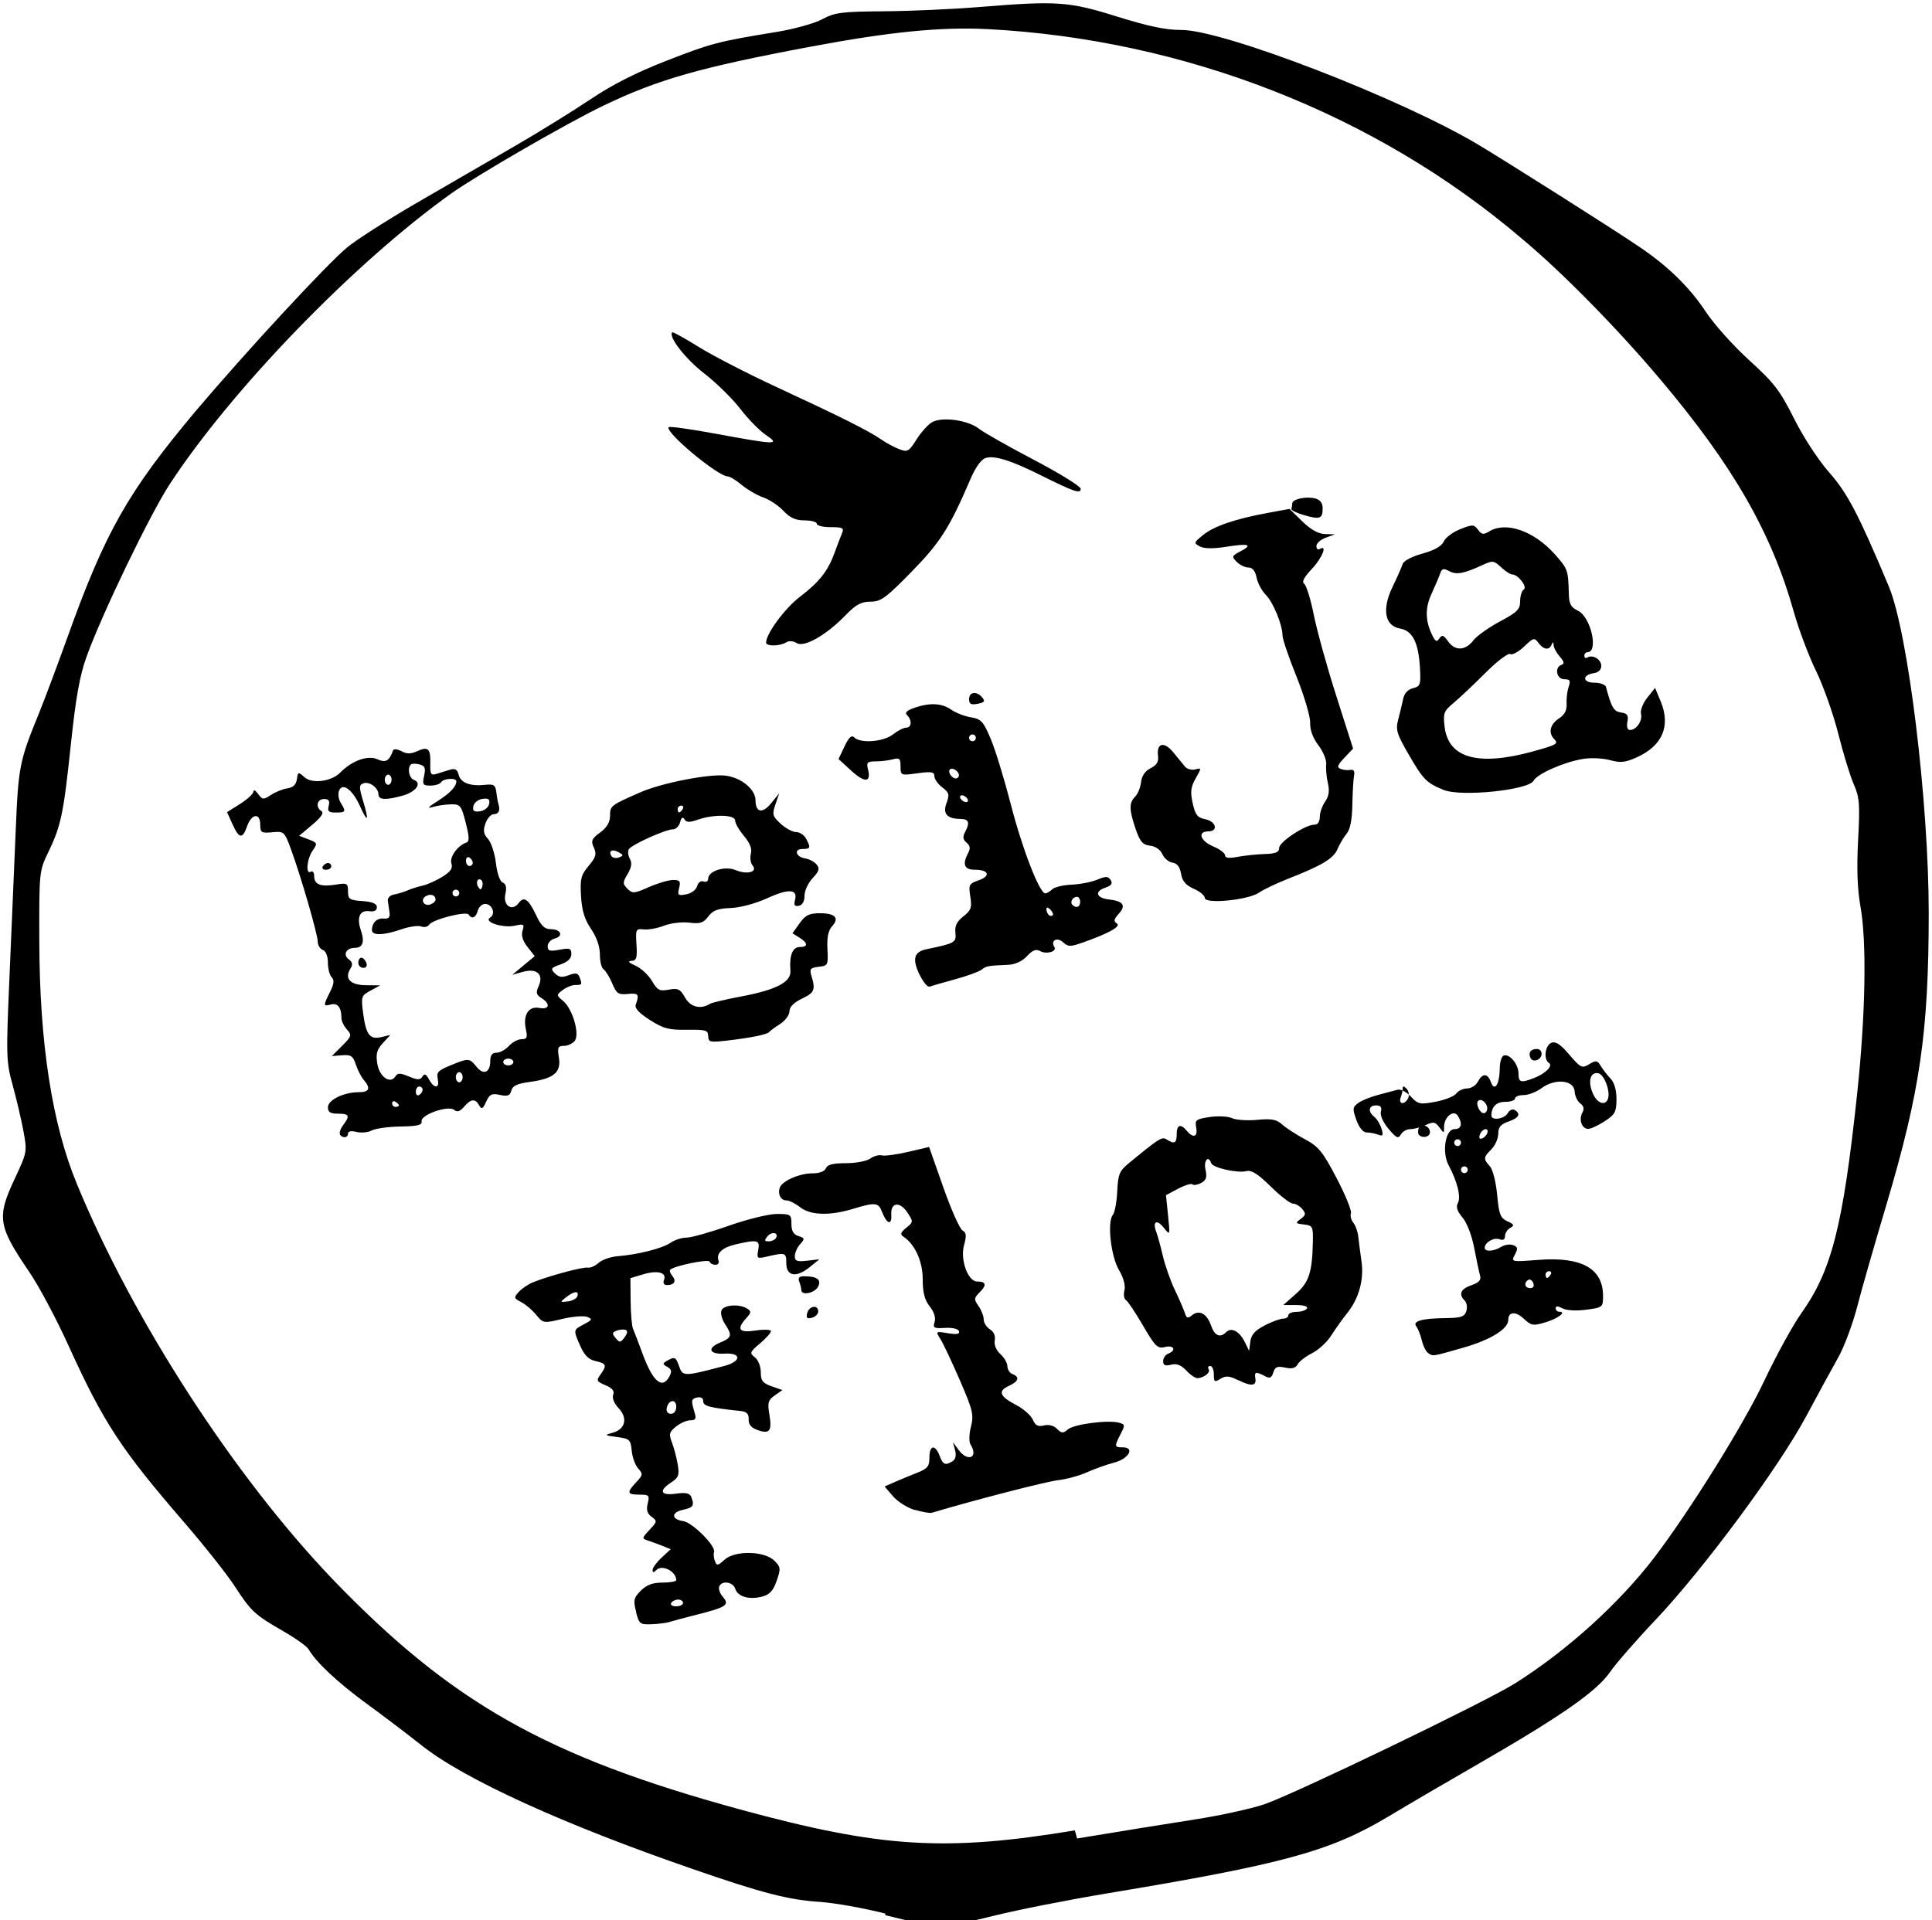
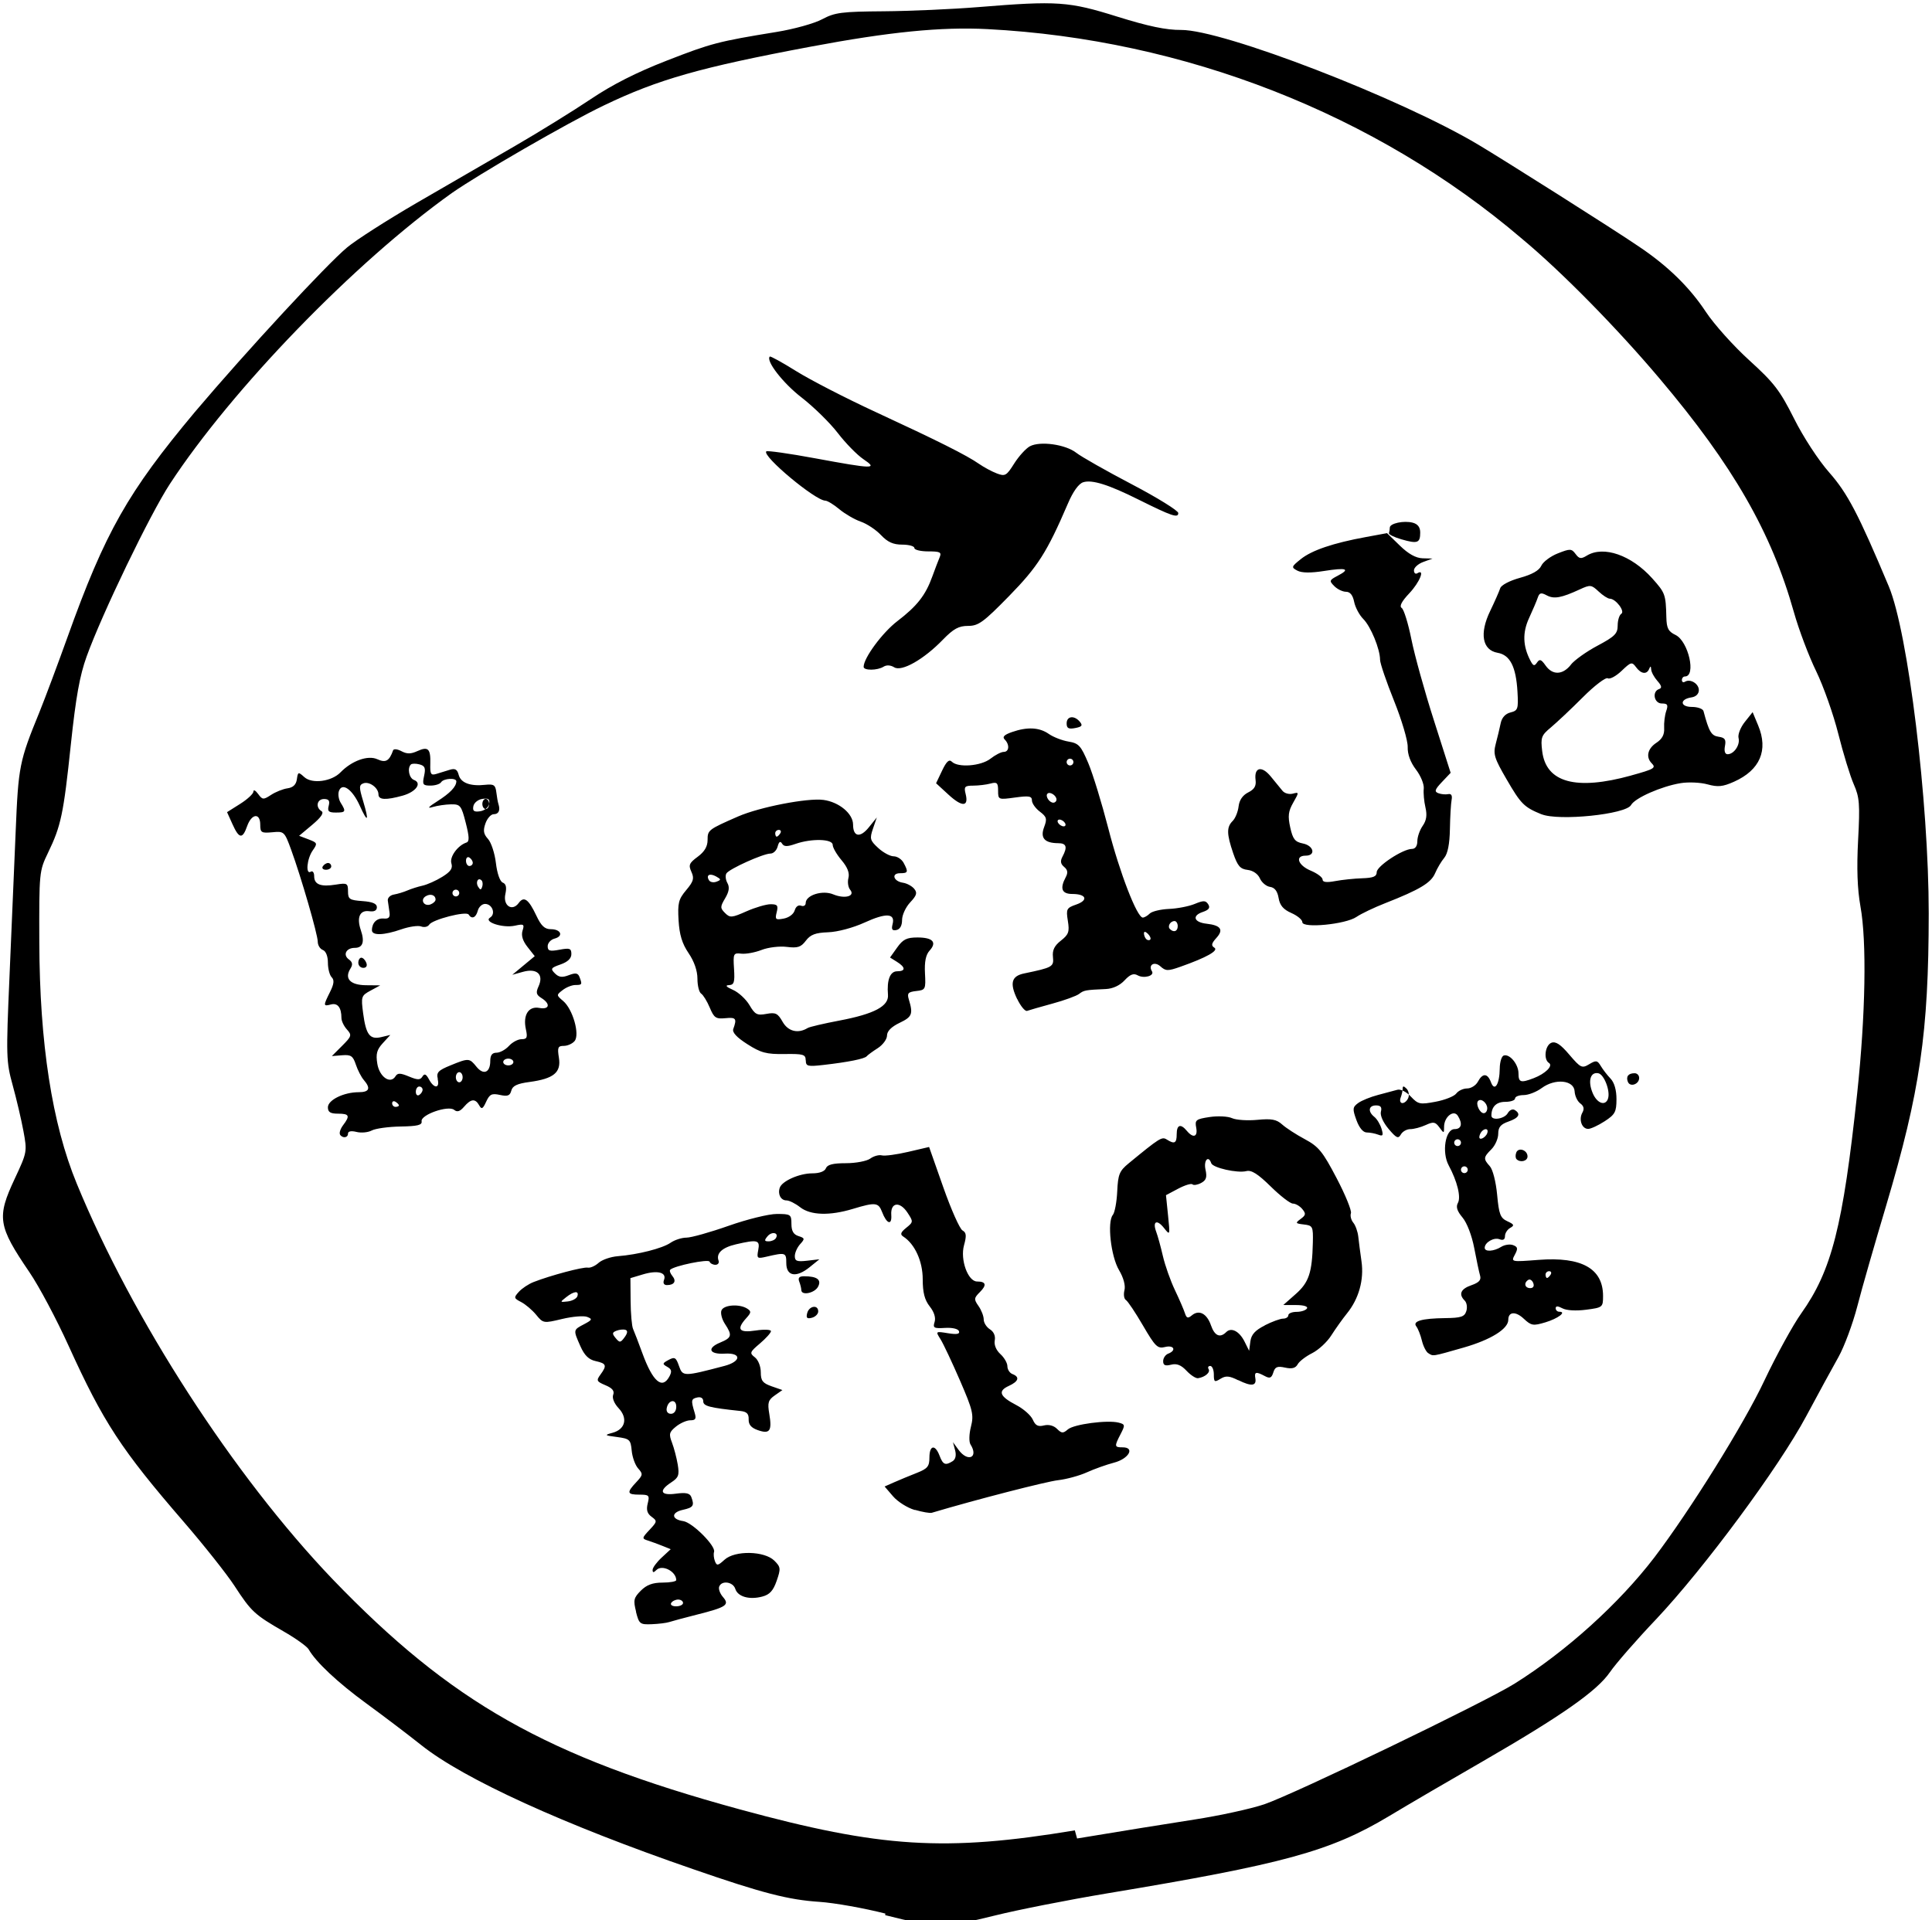
<svg xmlns="http://www.w3.org/2000/svg" height="170" viewBox="0 0 170.789 170.308" width="171" version="1.1">
  <g>
    <g>
      <g transform="translate(-.056 .712)">
        <g>
-           <path d="m78.3 169c-1.9-.485-4.53-.952-5.85-1.04-2.74-.176-5.09-.782-11.2-2.9-11.4-3.93-20.3-7.97-24.1-11-1.18-.939-3.38-2.61-4.89-3.71-2.53-1.85-4.46-3.66-5.1-4.79-.145-.253-1.14-.966-2.21-1.58-2.58-1.49-2.87-1.75-4.36-4.04-.699-1.07-2.73-3.63-4.51-5.69-5.55-6.42-7.12-8.82-10.2-15.6-1.06-2.34-2.62-5.28-3.48-6.54-2.79-4.1-2.91-4.85-1.29-8.3 1.09-2.33 1.1-2.39.763-4.21-.189-1.02-.618-2.85-.952-4.06-.579-2.1-.592-2.56-.286-9.6.177-4.07.424-9.89.549-12.9.239-5.8.323-6.23 2.11-10.6.532-1.32 1.64-4.29 2.47-6.6 3.37-9.41 5.37-12.9 11.3-20 4.7-5.55 11.7-13.1 13.5-14.6.774-.653 3.57-2.44 6.2-3.97 2.64-1.53 6.55-3.8 8.7-5.04 2.14-1.24 5.16-3.11 6.71-4.15 1.92-1.29 4.05-2.37 6.75-3.42 3.95-1.54 4.57-1.7 9.73-2.54 1.54-.250 3.36-.756 4.05-1.13 1.12-.597 1.72-.674 5.46-.702 2.31-.017 6.09-.185 8.4-.373 6.99-.570 8-.501 12.3.848 2.77.863 4.34 1.19 5.65 1.18 3.69-.03 19.5 6.07 26.4 10.2 2.1 1.25 11.9 7.44 14.2 9.01 2.54 1.7 4.49 3.6 5.93 5.78.730 1.11 2.47 3.05 3.86 4.31 2.2 2 2.71 2.66 3.97 5.17.826 1.65 2.16 3.69 3.12 4.78 1.62 1.84 2.58 3.67 5.28 10.1 1.71 4.08 3.54 19.1 3.54 29-.008 10.6-.770 15.8-3.77 25.9-1 3.35-2.16 7.37-2.56 8.94-.407 1.57-1.16 3.59-1.67 4.5-.513.908-1.8 3.27-2.86 5.25-2.43 4.55-9.06 13.5-13.3 18-1.74 1.83-3.59 3.95-4.11 4.71-1.15 1.67-4.26 3.85-11.3 7.92-2.8 1.61-6.55 3.8-8.31 4.86-5.2 3.11-9.29 4.23-25 6.84-3.46.577-7.92 1.46-9.89 1.95-4.38 1.1-5.36 1.1-9.76-.025zm17-6.66c3.46-.577 8.14-1.33 10.4-1.68 2.25-.348 5.03-.956 6.19-1.35 2.69-.916 19.6-9.07 22.2-10.7 4.61-2.89 9.27-7.11 12.4-11.2 3.15-4.15 7.93-11.8 9.76-15.7 1.07-2.26 2.54-4.93 3.26-5.94 2.7-3.8 3.7-7.71 4.96-19.5.745-6.97.858-13.5.290-16.6-.275-1.55-.339-3.38-.206-5.88.170-3.2.124-3.79-.387-4.95-.319-.725-.935-2.74-1.37-4.47-.433-1.73-1.32-4.23-1.96-5.55-.646-1.32-1.54-3.68-1.98-5.25-1.99-7.07-5.39-13-11.9-20.7-3.75-4.45-8.69-9.48-12.2-12.4-13-11.1-30-17.7-47.4-18.6-4.11-.213-8.69.242-15.7 1.56-9.8 1.84-13.5 2.9-18.3 5.2-3.3 1.58-11.1 6.1-13.5 7.78-8.64 6.16-19.5 17.4-25 25.8-1.76 2.69-6.01 11.5-7.38 15.3-.614 1.7-.954 3.6-1.4 7.8-.651 6.18-.869 7.22-2.02 9.6-.786 1.63-.795 1.73-.776 7.95.028 8.94 1.13 16.1 3.32 21.4 4.93 12 13.9 25.9 22.7 35.1 10.5 10.9 18.9 15.7 36.1 20.4 12.5 3.41 18.2 3.77 29.7 1.86zm-39.1-20.1c-.263-1.04-.217-1.24.419-1.88.516-.516 1.05-.714 1.93-.714.668 0 1.21-.101 1.21-.225-.016-.781-1.25-1.4-1.76-.892-.249.249-.337.246-.337-.011 0-.191.361-.683.803-1.09l.803-.744-.728-.293c-0.4-.161-.984-.375-1.3-.475-.539-.172-.531-.223.15-.949.683-.727.692-.787.181-1.16-.390-.285-.485-.610-.342-1.18.180-.717.119-.782-.736-.782-1.1 0-1.15-.180-.283-1.1.597-.635.611-.734.173-1.22-.262-.290-.520-1-.574-1.58-.092-.977-.181-1.06-1.3-1.21-1.12-.146-1.15-.170-.395-.376 1.13-.308 1.37-1.29.535-2.18-.395-.420-.591-.905-.482-1.19.130-.338-.073-.590-.684-.846-.789-.332-.830-.417-.447-.941.596-.815.534-.989-.426-1.2-.61-.134-.989-.505-1.35-1.32-.645-1.46-.649-1.44.323-1.95.734-.388.764-.460.275-.651-.303-.118-1.3-.035-2.22.185-1.64.394-1.68.389-2.3-.370-.348-.423-.948-.933-1.33-1.13-.657-.340-.669-.396-.203-.911.273-.302.858-.690 1.3-.863 1.49-.584 4.4-1.36 4.81-1.28.222.043.653-.147.957-.422s1.07-.541 1.7-.591c1.8-.143 3.96-.695 4.68-1.19.358-.251.993-.456 1.41-.456.418 0 2.1-.472 3.74-1.05 1.64-.579 3.56-1.05 4.27-1.05 1.23 0 1.3.042 1.3.880 0 .627.179.937.622 1.08.570.181.583.241.15.719-.260.287-.472.762-.472 1.06 0 .438.197.511 1.09.407l1.09-.127-.866 0.7c-1.19.962-2.07.809-2.07-.361 0-.944-.062-.964-1.77-.566-.813.190-.859.152-.717-.591.171-.894-.062-.954-1.98-.508-1.22.283-1.77 0.8-1.54 1.44.076.206-.05.375-.278.375-.229 0-.461-.125-.516-.278-.092-.257-3.14.368-3.49.715-.082.082.005.333.192.558.379.457.169.805-.487.805-.266 0-.364-.178-.255-.461.254-.662-.568-.877-1.87-.488l-1.11.332.017 2.03c.009 1.12.108 2.24.220 2.48.112.248.487 1.23.835 2.18.911 2.49 1.75 3.21 2.38 2.04.244-.455.202-.646-.187-.864-.451-.252-.439-.312.120-.612.544-.291.658-.225.923.538.330.947.406.947 4.03-.006 1.5-.396 1.53-1.18.033-1.09-1.38.083-1.62-.482-.419-.979 1.04-.432 1.1-.641.428-1.66-.266-.405-.405-.941-.309-1.19.192-.501 1.59-.603 2.28-.166.378.239.368.355-.075.844-.904.999-.654 1.33.837 1.1.742-.111 1.35-.086 1.35.057.001.142-.437.631-.975 1.09-.907.767-.940.857-.453 1.23.296.229.525.804.525 1.32 0 .757.164.970.959 1.25l.959.334-.680.477c-.580.406-.652.648-.485 1.63.257 1.52.048 1.82-1.01 1.45-.593-.207-.834-.489-.818-.957.017-.495-.169-.684-.727-.743-2.76-.291-3.3-.432-3.3-.861 0-.276-.206-.409-.525-.339-.550.120-.573.253-.239 1.35.164.540.087.675-.382.675-.323 0-.896.251-1.27.557-.603.489-.647.663-.356 1.42.182.478.412 1.36.511 1.95.154.933.072 1.16-.577 1.58-1.14.747-.955 1.19.424 1 .872-.117 1.22-.042 1.35.285.298.777.191.942-.746 1.15-1.05.232-1.03.846.039 1 .81.118 2.9 2.21 2.73 2.73-.061.183-.027.551.075.818.165.430.262.416.853-.124.921-.841 3.54-.789 4.42.086.562.562.578.703.205 1.78-.304.879-.621 1.23-1.27 1.4-1.15.308-2.18.018-2.4-.680-.202-.637-1.22-.776-1.43-.195-.075.206.077.619.338.918.608.698.306.901-2.35 1.57-1.08.273-2.16.564-2.41.647-.248.083-.948.169-1.56.193-1.05.041-1.12-.021-1.4-1.12zm4.16-.789c0-.165-.195-.3-.432-.3-.238 0-.516.135-.618.3s.093.3.432.3c.340 0 .618-.135.618-.3zm-.6-17.4c0-.731-.701-.628-.847.125-.057.296.096 0.5.375 0.5.278 0 .472-.256.472-.625zm-4.5-6.82c-.176-.059-.534-.025-.794.075-.396.152-.409.260-.081.655.356.428.431.421.794-.075.265-.362.292-.585.081-.655zm-4.27-2.98c.168-.510-.289-.472-.994.084-.564.444-.559.456.144.375 0.4-.046.782-.253.85-.459zm17.6-5.15c.301-.486-.353-.634-.740-.167-.301.363-.283.447.098.447.258 0 .547-.126.642-.279zm12.3 24.1c-.641-.187-1.5-.731-1.91-1.21l-.746-.868.863-.381c.474-.209 1.37-.580 1.99-.824.957-.377 1.12-.580 1.12-1.36 0-1.11.507-1.2.9-.165.305.803.515.890 1.16.483.258-.163.337-.519.217-.970l-.190-.712.495.675c.827 1.13 1.8.688 1.06-.479-.144-.228-.127-.913.04-1.57.267-1.05.170-1.46-.973-4.1-.698-1.61-1.47-3.25-1.72-3.65-.452-.720-.452-.720.654-.541.791.128 1.07.077.979-.180-.074-.210-.590-.331-1.24-.291-.984.06-1.09 0-.922-.526.119-.376-.04-.885-.432-1.38-.454-.577-.621-1.23-.621-2.41 0-1.6-.703-3.13-1.73-3.79-.291-.186-.227-.372.267-.772.634-.513.637-.548.115-1.34-.683-1.04-1.52-.924-1.44.204.067.957-.412.797-.818-.273-.321-.843-.594-.872-2.57-.274-2.08.631-3.78.578-4.7-.147-.420-.33-.963-.6-1.21-.6-0.5 0-.789-.555-.588-1.13.207-.593 1.74-1.27 2.88-1.27.641 0 1.1-.171 1.21-.45.124-.322.627-.45 1.77-.45.881 0 1.85-.184 2.16-.408.307-.225.772-.353 1.03-.285.261.068 1.31-.072 2.33-.311l1.86-.434 1.26 3.58c.694 1.97 1.46 3.69 1.7 3.82.344.192.371.465.135 1.32-.352 1.27.346 3.21 1.16 3.21.792 0 .876.312.252.935-.535.535-.546.641-.125 1.24.253.361.46.896.46 1.19 0 .292.248.685.551.875.341.213.504.589.428.986-.074.389.122.864.499 1.21.342.310.622.798.622 1.08 0 .287.202.599.45.694.669.257.547.651-.324 1.05-.999.455-.817.929.646 1.69.648.335 1.31.918 1.48 1.3.228.523.465.647.988.516.422-.106.870.011 1.16.301.410.410.539.416.962.049.530-.460 3.52-.856 4.51-.598.568.148.579.216.168 1.01-.571 1.1-.559 1.18.181 1.18 1.12 0 .542 1.02-.775 1.36-.659.172-1.74.558-2.4.857s-1.81.612-2.55.696c-1.03.116-7.24 1.71-11.2 2.89-.165.049-.825-.065-1.47-.252zm28.7-11.5c-.801-.398-1.1-.422-1.58-.127-.520.325-.584.283-.584-.388 0-.414-.143-.753-.318-.753s-.240.126-.145.279c.178.287-.317.713-.938.807-.193.029-.653-.268-1.02-.661-.481-.512-.870-.664-1.37-.537-.524.131-.703.051-.703-.315 0-.271.202-.570.45-.665.750-.288.508-.788-.286-.589-.658.165-.863-.034-1.95-1.9-.670-1.15-1.35-2.17-1.52-2.27-.163-.101-.220-.490-.126-.864.106-.420-.08-1.11-.483-1.79-.722-1.22-1.06-4.27-.547-4.89.171-.206.346-1.15.390-2.09.071-1.51.192-1.81 1.02-2.49 2.75-2.26 2.94-2.38 3.37-2.11.690.437.883.335.883-.467 0-.848.348-.965.9-.3.568.684.987.538.829-.288-.129-.673-.024-.756 1.19-.938.731-.110 1.63-.064 1.99.101.362.165 1.37.232 2.24.149 1.26-.121 1.7-.04 2.2.409.341.308 1.25 0.9 2.02 1.31 1.22.656 1.58 1.1 2.81 3.45.778 1.48 1.35 2.89 1.27 3.11-.08.227.014.605.209.840s.394.791.443 1.24c.049.446.177 1.44.286 2.2.232 1.63-.236 3.31-1.29 4.61-0.4.495-1.02 1.37-1.39 1.95-.363.578-1.12 1.28-1.69 1.57-.565.284-1.15.730-1.29.993-.191.342-.509.425-1.12.291-.685-.150-.887-.067-1.04.431-.157.496-.307.559-.756.318-.776-.415-.940-.377-.838.194.124.692-.348.747-1.5.174zm2.35-4.87c.642-.328 1.38-.596 1.63-.596.254 0 .462-.135.462-.3s.330-.3.732-.3c.403 0 .816-.135.918-.3.111-.180-.273-.302-.957-.304l-1.14-.004 1.1-.971c1.17-1.03 1.46-1.9 1.52-4.57.032-1.42-.009-1.51-.792-1.6-.762-.09-.784-.128-.286-.493.458-.335.479-.469.140-.878-.220-.265-.594-.482-.831-.482s-1.12-.683-1.97-1.52c-1.13-1.11-1.71-1.48-2.16-1.36-.797.199-2.97-.293-3.11-.702-.247-.741-.689-.252-.510.563.151.686.066.947-.387 1.19-.319.171-.664.226-.767.123s-.673.07-1.27.386l-1.08.573.184 1.8c.182 1.78.178 1.79-.360 1.11-.632-0.8-1.04-.595-.688.343.134.355 0.4 1.32.591 2.15.192.825.669 2.18 1.06 3 .392.825.793 1.75.892 2.06.147.455.262.490.623.191.631-.523 1.33-.155 1.69.896.324.929.801 1.14 1.35.594.451-.451 1.17-.076 1.63.851l.402.808.109-.829c.08-.610.417-.987 1.28-1.42zm14.5 2.47c-.193-.123-.448-.627-.566-1.12s-.339-1.05-.490-1.25c-.371-.472.476-.717 2.57-.742 1.39-.017 1.7-.118 1.86-.619.105-.330.042-.748-.140-.929-.568-.568-.364-1.04.593-1.37.678-.236.881-.463.767-.854-.086-.293-.319-1.39-.518-2.44-.211-1.11-.645-2.24-1.04-2.71-.480-.570-.599-.946-.409-1.29.290-.518-.055-1.92-.819-3.34-.625-1.16-.291-3.21.522-3.21.614 0 .734-.482.292-1.18-.368-.582-1.22.098-1.22.975 0 .603-.011.605-.417.05-.361-.493-.525-.521-1.21-.207-.438 0.2-1.05.363-1.37.363-.314 0-.691.214-.837.476-.225.402-.393.325-1.09-.499-.484-.575-.762-1.2-.677-1.53.103-.392-.021-.551-.428-.551-.671 0-.752.541-.152 1.02.231.183.516.657.635 1.05.178.597.128.687-.294.525-.280-.107-.741-.195-1.02-.195-.321 0-.665-.415-.913-1.1-.359-.994-.344-1.14.155-1.51.305-.223 1.1-.545 1.76-.717.665-.171 1.43-.377 1.71-.457.288-.083.799.172 1.2.598.649.689.807.723 2.2.460.825-.155 1.65-.484 1.83-.730.183-.246.617-.448.964-.448s.776-.27.952-.6c.418-.781.860-.762 1.16.051.324.877.763.186.779-1.23.006-.564.164-1.08.351-1.14.525-.176 1.31.772 1.31 1.58s.193.869 1.35.427c1.03-.393 1.75-1.1 1.35-1.35-.498-.308-.343-1.57.220-1.79.379-.145.817.145 1.59 1.06 1 1.17 1.12 1.23 1.76.843.611-.367.726-.349 1.03.161.189.316.580.822.868 1.12.333.350.524 1.02.521 1.83-.003 1.12-.127 1.35-1.05 1.95-.573.371-1.23.675-1.46.675-.560 0-.856-.828-.515-1.44.189-.337.131-.590-.188-.823-.253-.185-.477-.663-.497-1.06-.051-1.01-1.73-1.18-2.92-.298-.463.342-1.18.622-1.6.622-.419 0-.762.135-.762.3s-.391.3-.868.3c-.795 0-1.23.435-1.23 1.22 0 .474 1.16 0.3 1.45-.217.151-.271.428-.398.615-.282.572.353.382.701-.560 1.03-.683.238-.9.498-.9 1.08 0 .421-.27 1.04-.6 1.37-.720.720-.733.856-.143 1.51.260.287.539 1.38.646 2.53.163 1.75.286 2.06.907 2.35.602.274.643.370.254.588-.256.143-.465.470-.465.727 0 .308-.166.403-.488.280-.497-.191-1.31.282-1.31.760 0 .373.807.326 1.46-.084.306-.191.782-.261 1.06-.154.416.160.443.305.154.845-.348.651-.345.651 2.1.463 3.82-.295 5.72.767 5.72 3.2 0 1-.033 1.03-1.5 1.22-.891.118-1.74.069-2.1-.122-.407-.218-0.6-.221-0.6-.01 0 .171.143.311.318.311.685 0-.106.602-1.23.940-1.09.326-1.25.299-1.92-.323-.719-.676-1.37-.629-1.37.098 0 .808-1.55 1.77-3.95 2.46-2.86.816-2.69.789-3.15.495zm9.31-6.22c-.095-.247-.293-.374-.441-.282-.424.262-.313.731.172.731.268 0 .373-.176.269-.448zm1.54-.752c.102-.165.042-.3-.132-.3-.175 0-.318.135-.318.3s.059.3.132.3c.073 0 .216-.135.318-.3zm-7.35-9.3c0-.165-.135-.3-.3-.3s-.3.135-.3.3.135.3.3.3.3-.135.3-.3zm-.6-2.4c0-.165-.135-.3-.3-.3s-.3.135-.3.3.135.3.3.3.3-.135.3-.3zm2.33-.844c.180-.540-.440-.426-.649.119-.112.292-.045.429.174.356.196-.065.410-.279.475-.475zm0-2.2c0-.478-.544-.923-.807-.661-.247.247.138 1.09.498 1.09.170 0 .309-.195.309-.432zm-7-.938c.099-.259.028-.623-.159-.81-.248-.248-.340-.249-.340-.004 0 .185-.082.549-.182.81s-.029.475.159.475.423-.212.522-.470zm17.7.095c.242-.652-.330-2.17-.855-2.27-.704-.136-.940.691-0.5 1.75.379.914 1.11 1.19 1.36.520zm-71 19c.169-.647.977-.769.977-.147 0 .228-.253.481-.562.562-.432.113-.528.017-.415-.415zm-.523-2.04c0-.152-.082-.489-.182-.75-.129-.336-.005-.475.425-.475 1.16 0 1.57.309 1.24.930-.307.574-1.48.807-1.48.295zm-40.9-13.8c-.087-.141.036-.512.273-.825.632-.835.551-1.02-.450-1.02-.681 0-.9-.137-.9-.564 0-.649 1.41-1.34 2.73-1.34.947 0 1.09-.343.456-1.08-.226-.260-.544-.879-.708-1.37-.253-.766-.433-.889-1.21-.827l-.917.073.91-.910c.847-.847.876-.947.425-1.45-.267-.295-.485-.751-.485-1.01 0-.925-.332-1.36-.919-1.21-.704.184-.709.130-.096-1.1.357-.715.396-1.06.15-1.31-.184-.184-.335-.766-.335-1.29 0-.575-.180-1.03-.45-1.13-.248-.095-.45-.423-.45-.730 0-.646-1.48-5.75-2.36-8.16-.592-1.62-.627-1.65-1.67-1.55-.973.09-1.07.03-1.07-.675 0-1.07-.766-.988-1.16.127-.409 1.17-.713 1.14-1.3-.165l-.483-1.07 1.17-.739c.644-.406 1.17-.898 1.17-1.09 0-.194.186-.099.414.212.385.527.464.533 1.15.085.403-.264 1.06-.527 1.46-.583.495-0.07.760-.326.827-.802.094-.665.127-.674.663-.189.688.623 2.42.393 3.21-.428 1-1.03 2.43-1.54 3.26-1.16.746.340 1.06.162 1.4-.790.052-.147.384-.113.738.076.486.260.832.258 1.41-.006.963-.439 1.19-.213 1.15 1.13-.026.918.05 1.04.541.891.314-.098.849-.263 1.19-.367.467-.143.659-.033.786.453.186.711 1.03 1.03 2.37.881.742-0.08.891.021.967.656.049.412.133.885.187 1.05.182.562.024.9-.420.901-.244 0-.572.368-.730.816-.224.636-.174.940.227 1.38.283.312.598 1.27 0.7 2.14.110.927.358 1.63.606 1.73.292.112.363.424.231 1.02-.226 1.03.611 1.58 1.19.782.460-.629.871-.330 1.56 1.13.428.909.739 1.2 1.28 1.2.905 0 1.15.619.335.834-.337.088-.612.390-.612.672 0 .422.184.477 1.05.314.908-.170 1.05-.118 1.05.387 0 .387-.323.697-.959.919-.859 0.3-.912.382-.502.792.349.349.641.388 1.23.162.610-.232.814-.197.952.162.255.664.231.708-.367.708-.298 0-.805.201-1.12.446-.574.440-.574.453.042.975.850.720 1.49 2.97 1.01 3.55-.195.235-.626.428-.958.428-.521 0-.579.142-.433 1.05.212 1.31-.461 1.86-2.6 2.15-1.1.146-1.51.341-1.62.767-.119.455-.324.533-1.01.383-.724-.159-.913-.066-1.22.599-.297.651-.404.707-.619.323-.348-.621-.733-.585-1.34.124-.360.421-.610.501-.875.281-.522-.433-2.99.431-2.89 1.01.061.336-.353.438-1.87.464-1.07.018-2.22.176-2.55.352-.327.175-.935.233-1.35.129-.468-.117-.756-.063-.756.143 0 .392-.495.445-.723.077zm5.22-2.58c0-.073-.135-.216-.3-.318s-.3-.042-.3.132c0 .175.135.318.3.318s.3-.059.3-.132zm2.1-1.39c0-.155-.135-.282-.3-.282s-.3.210-.3.468c0 .257.135.384.3.282s.3-.312.3-.468zm1.35-.957c-.141-.572.029-.755 1.12-1.2 1.62-.662 1.68-.659 2.31.123.623.769 1.22.517 1.22-.515 0-.512.167-.732.554-.732.304 0 .798-.270 1.1-0.6.299-.33.803-.6 1.12-.6.483 0 .546-.144.384-.882-.276-1.26.236-2.07 1.19-1.89.901.172 1.02-.359.191-.875-.465-.290-.512-.482-.256-1.04.478-1.05-.138-1.63-1.37-1.29l-.959.266.995-.826.995-.826-.641-.815c-.429-.545-.575-1.02-.440-1.45.181-.569.113-.613-.677-.439-1.07.236-2.82-.335-2.2-.719.522-.323.194-1.21-.448-1.21-.268 0-.558.27-.644.6-.164.626-.538.784-.811.342-.205-.332-3.22.442-3.5.899-.118.190-.435.261-.705.158-.270-.104-1.06.01-1.76.252-1.56.542-2.62.572-2.61.074.008-.662.438-1.08 1.05-1.03.438.039.572-.105.508-.547-.048-.33-.116-.797-.15-1.04-.034-.241.208-.484.538-.540.33-.056.87-.219 1.2-.363s.938-.336 1.35-.428c.412-.092 1.2-.443 1.74-.780.745-.460.947-.757.810-1.19-.181-.570.555-1.59 1.33-1.85.275-.092.261-.506-.06-1.76-.390-1.53-.482-1.64-1.3-1.63-.483.008-1.22.115-1.63.239-.521.157-.394-.001.418-.516 1.12-.713 1.67-1.28 1.68-1.76.007-.335-1.13-.272-1.35.075-.102.165-.526.3-.942.3-.676 0-.736-.091-.567-.861.153-.697.075-.891-.409-1.02-.329-.086-.673-.081-.765.011-.333.333-.157 1.21.278 1.37.735.282.173 1.06-1 1.39-1.5.416-2.15.384-2.15-.106 0-.588-.811-1.18-1.34-.984-.389.149-.391.346-.015 1.59.542 1.8.407 1.97-.306.387-.650-1.44-1.55-2.08-1.84-1.31-.106.276-.037.753.154 1.06.489.783.448.864-.438.864-.637 0-.755-.113-.628-.6.116-.445.009-.6-.415-.6-.629 0-.778.737-.220 1.08.233.144-.045.550-.818 1.2l-1.17.982.835.318c.793.302.812.351.368.985-.516.737-.645 2.18-.168 1.88.165-.102.3.078.3 0.4 0 .741.578.964 1.93.744.991-.161 1.07-.118 1.07.599 0 .694.129.781 1.28.864.892.065 1.28.227 1.28.542 0 .295-.233.418-.677.356-.836-.116-1.13.546-.750 1.67.360 1.05.181 1.58-.531 1.58-.763 0-1.08.618-.532 1.02.331.242.371.461.148.814-.560.888-.032 1.46 1.36 1.48l1.28.012-.860.466c-.824.446-.851.530-.656 2.01.254 1.91.594 2.36 1.62 2.11l.791-.189-.667.728c-.532.581-.630.951-.487 1.83.190 1.17 1.16 1.84 1.61 1.11.189-.306.422-.303 1.19.016.781.323.999.325 1.2.007.180-.292.325-.229.583.252.453.846.978.822.767-.035zm-7.05-10.3c0-.248.121-.45.268-.45s.346.202.441.45c.105.274.001.45-.268.45-.242 0-.441-.202-.441-.45zm-3.15-8.55c.102-.165.312-.3.468-.3.155 0 .282.135.282.3s-.210.3-.468.3c-.257 0-.384-.135-.282-.3zm12.4 18.7c0-.248-.135-.45-.3-.45s-.3.202-.3.45.135.45.3.45.3-.202.3-.45zm4.5-1.35c0-.165-.202-.3-.45-.3s-.45.135-.45.3.202.3.45.3.45-.135.45-.3zm-6.9-14.4c0-.410-.450-.563-.878-.299-.517.320-.139.940.437.719.242-.093.440-.282.440-.419zm2.1-.586c0-.165-.135-.3-.3-.3s-.3.135-.3.3.135.3.3.3.3-.135.3-.3zm1.98-1.12c-.305-.305-.557.154-.306.559.189.306.260.306.361.001.07-.208.045-.461-.055-.560zm-.781-1.56c0-.155-.135-.366-.3-.468s-.3.025-.3.282.135.468.3.468.3-.127.3-.282zm1.45-5.22c.081-.425-.053-.527-.594-.45-.388.055-.745.344-.803.649-.081.425.053.527.594.45.388-.055.745-.344.803-.649zm-8.65-2.15c0-.248-.135-.45-.3-.45s-.3.202-.3.45.135.45.3.45.3-.202.3-.45zm91.1 31.5c-.099-.099-.110-.360-.025-.581.192-.501 1-.225 1 .342 0 .419-.643.575-.979.239zm9.87-6.86c-.182-.473.047-.760.604-.760.22 0 .4.188.4.418 0 .567-.812.844-1 .342zm-72.9-1.9c0-.527-.201-.587-1.88-.562-1.6.024-2.09-.106-3.29-.872-.946-.602-1.36-1.05-1.25-1.35.334-.925.245-1.05-.696-.957-.850.082-1.01-.029-1.39-.938-.237-.567-.580-1.12-.761-1.24-.182-.112-.331-.705-.331-1.32 0-.706-.287-1.54-.785-2.27-.573-.844-.813-1.63-.888-2.91-.09-1.53-.005-1.87.676-2.68.650-.772.726-1.04.462-1.62-.274-.602-.199-.782.559-1.34.605-.448.876-.907.876-1.49 0-.878.059-.923 2.7-2.08 1.91-.834 6.16-1.66 7.57-1.47 1.39.186 2.63 1.22 2.63 2.19 0 1.09.630 1.2 1.4.239l.705-.873-.338.985c-.308.898-.267 1.05.461 1.72.439.407 1.06.740 1.37.740.316 0 .714.261.885.580.434.811.397.920-.314.920-.806 0-.592.718.252.843.346.051.794.291.996.534.297.357.230.586-.353 1.21-.395.422-.719 1.12-.719 1.56 0 .501-.184.829-.501.892-.375.074-.461-.056-.341-.515.256-.978-.559-1.03-2.49-.146-1.02.465-2.38.828-3.22.859-1.13.041-1.57.206-1.98.748-.434.576-.725.670-1.69.549-.645-.08-1.65.041-2.23.269-.584.228-1.39.378-1.8.332-.702-.079-.733-.014-.648 1.34.076 1.2.004 1.43-.45 1.45-.364.017-.246.155.360.423.495.219 1.15.828 1.46 1.35.489.836.675.932 1.5.779.814-.151 1.01-.056 1.44.705.484.851 1.37 1.07 2.22.546.162-.1 1.43-.397 2.82-.660 3.09-.587 4.39-1.28 4.3-2.29-.108-1.32.190-2.08.815-2.08.766 0 .758-.353-.019-.838l-.613-.383.633-.889c.515-.724.850-.889 1.8-.889 1.36 0 1.75.424 1.07 1.17-.333.368-.458.987-.404 2.01.075 1.42.045 1.48-.776 1.57-.722.083-.823.198-.656.75.392 1.29.294 1.54-.815 2.07-.737.353-1.12.742-1.12 1.13 0 .325-.371.827-.825 1.12-.454.289-.892.611-.975.715-.178.226-1.65.521-3.82.769-1.43.162-1.58.123-1.58-.411zm-.971-13.3c.087-.333.323-.508.561-.417.226.087.411-.019.411-.235 0-.699 1.49-1.17 2.44-.771 1.03.427 1.98.166 1.5-.412-.177-.213-.245-.680-.151-1.04.115-.441-.082-.952-.613-1.58-.431-.512-.783-1.12-.783-1.36 0-.530-1.87-.579-3.29-.086-.750.262-1.03.256-1.2-.025-.156-.252-.277-.171-.390.259-.09.344-.375.625-.633.625-.649 0-3.66 1.36-3.91 1.76-.113.182-.073.566.087.853.208.371.150.762-.198 1.35-.449.761-.450.870-.011 1.31.440.440.599.427 1.9-.150.783-.346 1.75-.629 2.14-.629.606 0 .690.111.539.713-.161.642-.099.698.633.558.463-.088.877-.402.963-.730zm-6.97-3.01c-.567-.317-.919-.128-.631.339.104.169.403.225.663.125.423-.162.419-.212-.032-.464zm5.69-3.83c.102-.165.042-.3-.132-.3-.175 0-.318.135-.318.3s.059.3.132.3c.073 0 .216-.135.318-.3zm21 14.7c-.675-1.41-.502-2.04.626-2.27 2.52-.524 2.64-.592 2.55-1.46-.065-.603.126-.997.706-1.45.687-.540.771-.779.616-1.75-.168-1.05-.119-1.15.742-1.45 1.1-.383.898-.937-.341-.937-.942 0-1.13-.476-.589-1.49.213-.398.173-.649-.144-.912s-.356-.514-.144-.912c.458-.855.351-1.19-.381-1.19-1.21-.008-1.61-.460-1.25-1.42.280-.742.232-.916-.379-1.38-.385-.290-0.7-.737-0.7-.992 0-.384-.257-.429-1.5-.258-1.48.204-1.5.196-1.5-.607 0-.697-.097-.787-.675-.632-.371.1-1.06.183-1.53.185-.758.004-.836.089-.674.736.289 1.15-.304 1.18-1.51.073l-1.11-1.02.533-1.12c.389-.819.623-1.03.864-.792.550.550 2.59.390 3.43-.269.420-.33.947-.6 1.17-.6.489 0 .540-.650.087-1.1-.230-.230-.046-.419.645-.66 1.36-.475 2.43-.420 3.27.169.398.278 1.18.582 1.74.675.910.150 1.1.359 1.76 1.92.406.963 1.2 3.56 1.77 5.77 1.01 3.94 2.55 7.92 3.06 7.92.142 0 .418-.160.614-.355.195-.195.963-.380 1.71-.412.743-.031 1.77-.231 2.28-.443.780-.323.975-.317 1.2.037.191.308.057.492-.493.678-.975.329-.779.917.348 1.04 1.26.141 1.53.531.867 1.26-.439.485-.480.679-.182.863.413.255-.684.873-3 1.69-1.12.396-1.31.393-1.78-.031-.524-.474-1.11-.138-.752.435.249.402-.710.673-1.27.358-.360-.201-.667-.082-1.16.450-.419.453-1.04.740-1.66.768-1.82.082-1.94.104-2.37.434-.233.180-1.29.566-2.36.857-1.06.291-2.08.582-2.25.646-.174.064-.570-.414-.880-1.06zm11.6-5.78c-.215-.215-.355-.233-.355-.045 0 .171.09 0.4.2.51s.270.130.355.045c.085-.085-.005-.315-.2-.51zm2.64-.685c0-.248-.127-.45-.282-.45-.378 0-.649.468-.410.708.338.338.692.206.692-.258zm-10-9.15c-.102-.165-.320-.3-.485-.3s-.217.135-.115.3.320.3.485.3.217-.135.115-.3zm-.75-2.08c0-.354-.585-.733-.8-.518s.164 0.8.518 0.8c.155 0 .282-.127.282-.282zm1.5-3.32c0-.165-.135-.3-.3-.3s-.3.135-.3.3.135.3.3.3.3-.135.3-.3zm20.3 14.2c0-.212-.439-.578-.975-.814-.710-.313-1.02-.673-1.13-1.33-.103-.610-.347-.928-.759-.987-.334-.048-.738-.385-.898-.75-.175-.398-.611-0.7-1.09-.756-.657-.076-.889-.345-1.28-1.48-.583-1.71-.593-2.32-.046-2.86.234-.234.470-.814.525-1.29.065-.562.362-.994.849-1.24.547-.272.725-.571.657-1.1-.145-1.14.545-1.3 1.35-.311.390.480.856 1.05 1.04 1.27.181.220.589.332.908.249.566-.148.567-.129.039.799-.437.769-.487 1.19-.263 2.2.230 1.04.421 1.28 1.12 1.42.971.194 1.17 1.08.248 1.08-.975 0-.686.856.45 1.33.578.241 1.05.595 1.05.787 0 .240.351.283 1.12.138.619-.116 1.7-.228 2.4-.250.979-.031 1.28-.157 1.28-.544 0-.532 2.32-2.06 3.13-2.06.291 0 .472-.262.472-.683 0-.376.212-.987.472-1.36.337-.481.407-.951.246-1.64-.124-.532-.191-1.28-.149-1.66.043-.380-.267-1.14-.688-1.69-.495-.649-.755-1.36-.736-2.01.016-.553-.527-2.39-1.21-4.09-.681-1.69-1.24-3.33-1.24-3.64 0-.947-.827-2.96-1.49-3.62-.346-.346-.710-1.03-.808-1.52-.118-.592-.359-.891-.719-.891-.298 0-.767-.225-1.04-.501-.468-.468-.448-.529.305-.923 1.16-.608.783-.736-1.23-.418-1.17.185-1.96.174-2.35-.031-.554-.294-.539-.346.3-1.02.969-.782 2.87-1.43 5.77-1.96l1.88-.347 1.13 1.1c.760.742 1.42 1.11 2.02 1.13l.887.024-.825.301c-.454.166-.825.501-.825.744s.135.359.3.257c.710-.439.214.798-.715 1.78-.681.722-.902 1.15-.671 1.3.189.121.576 1.37.859 2.78s1.18 4.65 2 7.2l1.48 4.64-.773.816c-.629.664-.689.849-.321.990.249.096.642.133.873.084.276-.059.381.115.306.510-.063.33-.130 1.5-.15 2.59-.024 1.32-.193 2.18-.503 2.55-.257.307-.623.923-.813 1.37-.359.844-1.36 1.45-4.42 2.65-.99.389-2.14.937-2.55 1.22-.963.659-4.8 1.03-4.8.466zm21.2-9.57c-1.54-.630-1.82-.908-3.09-3.1-1.1-1.89-1.2-2.24-.961-3.15.150-.562.346-1.38.434-1.81.103-.511.413-.855.874-.971.659-.166.706-.305.618-1.84-.128-2.22-.658-3.26-1.76-3.45-1.36-.237-1.63-1.71-.660-3.71.408-.847.809-1.76.891-2.02.086-.274.835-.667 1.75-.919 1.07-.294 1.7-.651 1.89-1.07.158-.349.820-.844 1.47-1.1 1.09-.43 1.21-.426 1.57.054.324.436.484.459 1 .144 1.48-.903 3.95-.043 5.8 2.02 1.15 1.29 1.2 1.41 1.25 3.45.023.976.171 1.26.816 1.57 1.14.553 1.85 3.68.830 3.68-.147 0-.268.143-.268.318s.123.242.273.149c.468-.289 1.23.171 1.23.745 0 .332-.256.585-.652.643-1.06.156-1.03.846.036.846.514 0 .979.169 1.03.375.487 1.83.693 2.18 1.34 2.27.560.08.672.244.561.825-.086.451.002.725.233.725.570 0 1.13-.833.973-1.44-.078-0.3.170-.937.553-1.42l.695-.872.491 1.18c.918 2.2.164 3.96-2.14 4.99-.997.446-1.43.489-2.35.235-.622-.172-1.69-.221-2.38-.108-1.72.281-4.06 1.32-4.4 1.94-.442.827-6.42 1.44-7.95.815zm7.95-3.44c2.06-.568 2.23-.671 1.83-1.08-.542-.542-.369-1.31.412-1.82.518-.340.723-.729.689-1.31-.027-.454.055-1.13.182-1.5.191-.557.123-.675-.389-.675-.689 0-.891-1.06-.245-1.28.275-.096.235-.289-.15-.724-.289-.326-.536-.784-.549-1.02-.017-.305-.067-.320-.175-.051-.214.530-.719.465-1.17-.15-.359-.488-.448-.465-1.28.333-.494.472-1.05.767-1.22.656-.181-.112-1.18.646-2.22 1.69s-2.32 2.24-2.83 2.67c-.845.702-.914.890-.769 2.1.335 2.79 2.99 3.52 7.9 2.16zm-5.35-9.82c.320-.407 1.39-1.17 2.37-1.69 1.53-.816 1.79-1.07 1.79-1.79 0-.462.144-.929.320-1.04.357-.221-.496-1.34-1.02-1.34-.170 0-.616-.288-.991-.640-.641-.602-.740-.613-1.67-.183-1.64.756-2.28.873-2.93.527-.504-.270-.649-.232-.797.208-.1.296-.447 1.11-.770 1.81-.596 1.29-.555 2.49.129 3.79.243.462.348.490.578.15.227-.336.372-.286.754.259.619.883 1.52.857 2.25-.065zm-44.7 5.2c0-.655.677-.738 1.17-.145.274.330.190.443-.413.558-.590.113-.757.021-.757-.414zm-18-5.02c0-.784 1.67-3.04 2.99-4.05 1.74-1.33 2.5-2.29 3.1-3.96.234-.647.526-1.41.648-1.7.191-.451.049-.525-1.01-.525-.678 0-1.23-.135-1.23-.3s-.486-.3-1.08-.3c-.797 0-1.29-.222-1.88-.847-.437-.466-1.24-1-1.79-1.19-.549-.190-1.4-.686-1.9-1.1-.495-.417-1.06-.760-1.25-.763-.892-.014-5.63-3.97-5.23-4.37.086-.086 2.02.187 4.29.607 5.24.968 5.64.975 4.32.085-.554-.373-1.58-1.42-2.27-2.32-.695-.905-2.14-2.32-3.21-3.15-1.65-1.27-3.19-3.26-2.82-3.63.058-.058 1.11.523 2.34 1.29 1.23.769 4.39 2.4 7.03 3.62 5.53 2.56 8.07 3.83 9.19 4.61.432 0.3 1.14.681 1.58.847.723.275.853.201 1.53-.880.410-.649 1.04-1.34 1.39-1.53.907-.486 3.17-.167 4.12.579.435.343 2.65 1.6 4.92 2.79s4.12 2.34 4.12 2.55c0 .472-.566.280-3.5-1.18-2.68-1.34-4.15-1.8-4.93-1.55-.401.127-.904.826-1.36 1.9-1.86 4.33-2.67 5.59-5.22 8.2-2.27 2.32-2.71 2.64-3.63 2.64-.827 0-1.29.254-2.23 1.22-1.69 1.75-3.66 2.87-4.32 2.45-.314-.196-.681-.218-.939-.054-.546.345-1.77.356-1.77.015zm47.7-11.3c-.66-.190-1.17-.442-1.12-.561.041-.118.075-.336.075-.483 0-.377 1.24-.644 2.03-.437.447.117.666.403.666.871 0 .930-.233 1.02-1.65.609z" />
+           <path d="m78.3 169c-1.9-.485-4.53-.952-5.85-1.04-2.74-.176-5.09-.782-11.2-2.9-11.4-3.93-20.3-7.97-24.1-11-1.18-.939-3.38-2.61-4.89-3.71-2.53-1.85-4.46-3.66-5.1-4.79-.145-.253-1.14-.966-2.21-1.58-2.58-1.49-2.87-1.75-4.36-4.04-.699-1.07-2.73-3.63-4.51-5.69-5.55-6.42-7.12-8.82-10.2-15.6-1.06-2.34-2.62-5.28-3.48-6.54-2.79-4.1-2.91-4.85-1.29-8.3 1.09-2.33 1.1-2.39.763-4.21-.189-1.02-.618-2.85-.952-4.06-.579-2.1-.592-2.56-.286-9.6.177-4.07.424-9.89.549-12.9.239-5.8.323-6.23 2.11-10.6.532-1.32 1.64-4.29 2.47-6.6 3.37-9.41 5.37-12.9 11.3-20 4.7-5.55 11.7-13.1 13.5-14.6.774-.653 3.57-2.44 6.2-3.97 2.64-1.53 6.55-3.8 8.7-5.04 2.14-1.24 5.16-3.11 6.71-4.15 1.92-1.29 4.05-2.37 6.75-3.42 3.95-1.54 4.57-1.7 9.73-2.54 1.54-.250 3.36-.756 4.05-1.13 1.12-.597 1.72-.674 5.46-.702 2.31-.017 6.09-.185 8.4-.373 6.99-.570 8-.501 12.3.848 2.77.863 4.34 1.19 5.65 1.18 3.69-.03 19.5 6.07 26.4 10.2 2.1 1.25 11.9 7.44 14.2 9.01 2.54 1.7 4.49 3.6 5.93 5.78.730 1.11 2.47 3.05 3.86 4.31 2.2 2 2.71 2.66 3.97 5.17.826 1.65 2.16 3.69 3.12 4.78 1.62 1.84 2.58 3.67 5.28 10.1 1.71 4.08 3.54 19.1 3.54 29-.008 10.6-.770 15.8-3.77 25.9-1 3.35-2.16 7.37-2.56 8.94-.407 1.57-1.16 3.59-1.67 4.5-.513.908-1.8 3.27-2.86 5.25-2.43 4.55-9.06 13.5-13.3 18-1.74 1.83-3.59 3.95-4.11 4.71-1.15 1.67-4.26 3.85-11.3 7.92-2.8 1.61-6.55 3.8-8.31 4.86-5.2 3.11-9.29 4.23-25 6.84-3.46.577-7.92 1.46-9.89 1.95-4.38 1.1-5.36 1.1-9.76-.025zm17-6.66c3.46-.577 8.14-1.33 10.4-1.68 2.25-.348 5.03-.956 6.19-1.35 2.69-.916 19.6-9.07 22.2-10.7 4.61-2.89 9.27-7.11 12.4-11.2 3.15-4.15 7.93-11.8 9.76-15.7 1.07-2.26 2.54-4.93 3.26-5.94 2.7-3.8 3.7-7.71 4.96-19.5.745-6.97.858-13.5.290-16.6-.275-1.55-.339-3.38-.206-5.88.170-3.2.124-3.79-.387-4.95-.319-.725-.935-2.74-1.37-4.47-.433-1.73-1.32-4.23-1.96-5.55-.646-1.32-1.54-3.68-1.98-5.25-1.99-7.07-5.39-13-11.9-20.7-3.75-4.45-8.69-9.48-12.2-12.4-13-11.1-30-17.7-47.4-18.6-4.11-.213-8.69.242-15.7 1.56-9.8 1.84-13.5 2.9-18.3 5.2-3.3 1.58-11.1 6.1-13.5 7.78-8.64 6.16-19.5 17.4-25 25.8-1.76 2.69-6.01 11.5-7.38 15.3-.614 1.7-.954 3.6-1.4 7.8-.651 6.18-.869 7.22-2.02 9.6-.786 1.63-.795 1.73-.776 7.95.028 8.94 1.13 16.1 3.32 21.4 4.93 12 13.9 25.9 22.7 35.1 10.5 10.9 18.9 15.7 36.1 20.4 12.5 3.41 18.2 3.77 29.7 1.86zm-39.1-20.1c-.263-1.04-.217-1.24.419-1.88.516-.516 1.05-.714 1.93-.714.668 0 1.21-.101 1.21-.225-.016-.781-1.25-1.4-1.76-.892-.249.249-.337.246-.337-.011 0-.191.361-.683.803-1.09l.803-.744-.728-.293c-0.4-.161-.984-.375-1.3-.475-.539-.172-.531-.223.15-.949.683-.727.692-.787.181-1.16-.390-.285-.485-.610-.342-1.18.180-.717.119-.782-.736-.782-1.1 0-1.15-.180-.283-1.1.597-.635.611-.734.173-1.22-.262-.290-.520-1-.574-1.58-.092-.977-.181-1.06-1.3-1.21-1.12-.146-1.15-.170-.395-.376 1.13-.308 1.37-1.29.535-2.18-.395-.420-.591-.905-.482-1.19.130-.338-.073-.590-.684-.846-.789-.332-.830-.417-.447-.941.596-.815.534-.989-.426-1.2-.61-.134-.989-.505-1.35-1.32-.645-1.46-.649-1.44.323-1.95.734-.388.764-.460.275-.651-.303-.118-1.3-.035-2.22.185-1.64.394-1.68.389-2.3-.370-.348-.423-.948-.933-1.33-1.13-.657-.340-.669-.396-.203-.911.273-.302.858-.690 1.3-.863 1.49-.584 4.4-1.36 4.81-1.28.222.043.653-.147.957-.422s1.07-.541 1.7-.591c1.8-.143 3.96-.695 4.68-1.19.358-.251.993-.456 1.41-.456.418 0 2.1-.472 3.74-1.05 1.64-.579 3.56-1.05 4.27-1.05 1.23 0 1.3.042 1.3.880 0 .627.179.937.622 1.08.570.181.583.241.15.719-.260.287-.472.762-.472 1.06 0 .438.197.511 1.09.407l1.09-.127-.866 0.7c-1.19.962-2.07.809-2.07-.361 0-.944-.062-.964-1.77-.566-.813.190-.859.152-.717-.591.171-.894-.062-.954-1.98-.508-1.22.283-1.77 0.8-1.54 1.44.076.206-.05.375-.278.375-.229 0-.461-.125-.516-.278-.092-.257-3.14.368-3.49.715-.082.082.005.333.192.558.379.457.169.805-.487.805-.266 0-.364-.178-.255-.461.254-.662-.568-.877-1.87-.488l-1.11.332.017 2.03c.009 1.12.108 2.24.220 2.48.112.248.487 1.23.835 2.18.911 2.49 1.75 3.21 2.38 2.04.244-.455.202-.646-.187-.864-.451-.252-.439-.312.120-.612.544-.291.658-.225.923.538.330.947.406.947 4.03-.006 1.5-.396 1.53-1.18.033-1.09-1.38.083-1.62-.482-.419-.979 1.04-.432 1.1-.641.428-1.66-.266-.405-.405-.941-.309-1.19.192-.501 1.59-.603 2.28-.166.378.239.368.355-.075.844-.904.999-.654 1.33.837 1.1.742-.111 1.35-.086 1.35.057.001.142-.437.631-.975 1.09-.907.767-.940.857-.453 1.23.296.229.525.804.525 1.32 0 .757.164.970.959 1.25l.959.334-.680.477c-.580.406-.652.648-.485 1.63.257 1.52.048 1.82-1.01 1.45-.593-.207-.834-.489-.818-.957.017-.495-.169-.684-.727-.743-2.76-.291-3.3-.432-3.3-.861 0-.276-.206-.409-.525-.339-.550.120-.573.253-.239 1.35.164.540.087.675-.382.675-.323 0-.896.251-1.27.557-.603.489-.647.663-.356 1.42.182.478.412 1.36.511 1.95.154.933.072 1.16-.577 1.58-1.14.747-.955 1.19.424 1 .872-.117 1.22-.042 1.35.285.298.777.191.942-.746 1.15-1.05.232-1.03.846.039 1 .81.118 2.9 2.21 2.73 2.73-.061.183-.027.551.075.818.165.430.262.416.853-.124.921-.841 3.54-.789 4.42.086.562.562.578.703.205 1.78-.304.879-.621 1.23-1.27 1.4-1.15.308-2.18.018-2.4-.680-.202-.637-1.22-.776-1.43-.195-.075.206.077.619.338.918.608.698.306.901-2.35 1.57-1.08.273-2.16.564-2.41.647-.248.083-.948.169-1.56.193-1.05.041-1.12-.021-1.4-1.12zm4.16-.789c0-.165-.195-.3-.432-.3-.238 0-.516.135-.618.3s.093.3.432.3c.340 0 .618-.135.618-.3zm-.6-17.4c0-.731-.701-.628-.847.125-.057.296.096 0.5.375 0.5.278 0 .472-.256.472-.625zm-4.5-6.82c-.176-.059-.534-.025-.794.075-.396.152-.409.260-.081.655.356.428.431.421.794-.075.265-.362.292-.585.081-.655zm-4.27-2.98c.168-.510-.289-.472-.994.084-.564.444-.559.456.144.375 0.4-.046.782-.253.85-.459zm17.6-5.15c.301-.486-.353-.634-.740-.167-.301.363-.283.447.098.447.258 0 .547-.126.642-.279zm12.3 24.1c-.641-.187-1.5-.731-1.91-1.21l-.746-.868.863-.381c.474-.209 1.37-.580 1.99-.824.957-.377 1.12-.580 1.12-1.36 0-1.11.507-1.2.9-.165.305.803.515.890 1.16.483.258-.163.337-.519.217-.970l-.190-.712.495.675c.827 1.13 1.8.688 1.06-.479-.144-.228-.127-.913.04-1.57.267-1.05.170-1.46-.973-4.1-.698-1.61-1.47-3.25-1.72-3.65-.452-.720-.452-.720.654-.541.791.128 1.07.077.979-.180-.074-.210-.590-.331-1.24-.291-.984.06-1.09 0-.922-.526.119-.376-.04-.885-.432-1.38-.454-.577-.621-1.23-.621-2.41 0-1.6-.703-3.13-1.73-3.79-.291-.186-.227-.372.267-.772.634-.513.637-.548.115-1.34-.683-1.04-1.52-.924-1.44.204.067.957-.412.797-.818-.273-.321-.843-.594-.872-2.57-.274-2.08.631-3.78.578-4.7-.147-.420-.33-.963-.6-1.21-.6-0.5 0-.789-.555-.588-1.13.207-.593 1.74-1.27 2.88-1.27.641 0 1.1-.171 1.21-.45.124-.322.627-.45 1.77-.45.881 0 1.85-.184 2.16-.408.307-.225.772-.353 1.03-.285.261.068 1.31-.072 2.33-.311l1.86-.434 1.26 3.58c.694 1.97 1.46 3.69 1.7 3.82.344.192.371.465.135 1.32-.352 1.27.346 3.21 1.16 3.21.792 0 .876.312.252.935-.535.535-.546.641-.125 1.24.253.361.46.896.46 1.19 0 .292.248.685.551.875.341.213.504.589.428.986-.074.389.122.864.499 1.21.342.310.622.798.622 1.08 0 .287.202.599.45.694.669.257.547.651-.324 1.05-.999.455-.817.929.646 1.69.648.335 1.31.918 1.48 1.3.228.523.465.647.988.516.422-.106.870.011 1.16.301.410.410.539.416.962.049.530-.460 3.52-.856 4.51-.598.568.148.579.216.168 1.01-.571 1.1-.559 1.18.181 1.18 1.12 0 .542 1.02-.775 1.36-.659.172-1.74.558-2.4.857s-1.81.612-2.55.696c-1.03.116-7.24 1.71-11.2 2.89-.165.049-.825-.065-1.47-.252zm28.7-11.5c-.801-.398-1.1-.422-1.58-.127-.520.325-.584.283-.584-.388 0-.414-.143-.753-.318-.753s-.240.126-.145.279c.178.287-.317.713-.938.807-.193.029-.653-.268-1.02-.661-.481-.512-.870-.664-1.37-.537-.524.131-.703.051-.703-.315 0-.271.202-.570.45-.665.750-.288.508-.788-.286-.589-.658.165-.863-.034-1.95-1.9-.670-1.15-1.35-2.17-1.52-2.27-.163-.101-.220-.490-.126-.864.106-.420-.08-1.11-.483-1.79-.722-1.22-1.06-4.27-.547-4.89.171-.206.346-1.15.390-2.09.071-1.51.192-1.81 1.02-2.49 2.75-2.26 2.94-2.38 3.37-2.11.690.437.883.335.883-.467 0-.848.348-.965.9-.3.568.684.987.538.829-.288-.129-.673-.024-.756 1.19-.938.731-.110 1.63-.064 1.99.101.362.165 1.37.232 2.24.149 1.26-.121 1.7-.04 2.2.409.341.308 1.25 0.9 2.02 1.31 1.22.656 1.58 1.1 2.81 3.45.778 1.48 1.35 2.89 1.27 3.11-.08.227.014.605.209.840s.394.791.443 1.24c.049.446.177 1.44.286 2.2.232 1.63-.236 3.31-1.29 4.61-0.4.495-1.02 1.37-1.39 1.95-.363.578-1.12 1.28-1.69 1.57-.565.284-1.15.730-1.29.993-.191.342-.509.425-1.12.291-.685-.150-.887-.067-1.04.431-.157.496-.307.559-.756.318-.776-.415-.940-.377-.838.194.124.692-.348.747-1.5.174zm2.35-4.87c.642-.328 1.38-.596 1.63-.596.254 0 .462-.135.462-.3s.330-.3.732-.3c.403 0 .816-.135.918-.3.111-.180-.273-.302-.957-.304l-1.14-.004 1.1-.971c1.17-1.03 1.46-1.9 1.52-4.57.032-1.42-.009-1.51-.792-1.6-.762-.09-.784-.128-.286-.493.458-.335.479-.469.140-.878-.220-.265-.594-.482-.831-.482s-1.12-.683-1.97-1.52c-1.13-1.11-1.71-1.48-2.16-1.36-.797.199-2.97-.293-3.11-.702-.247-.741-.689-.252-.510.563.151.686.066.947-.387 1.19-.319.171-.664.226-.767.123s-.673.07-1.27.386l-1.08.573.184 1.8c.182 1.78.178 1.79-.360 1.11-.632-0.8-1.04-.595-.688.343.134.355 0.4 1.32.591 2.15.192.825.669 2.18 1.06 3 .392.825.793 1.75.892 2.06.147.455.262.490.623.191.631-.523 1.33-.155 1.69.896.324.929.801 1.14 1.35.594.451-.451 1.17-.076 1.63.851l.402.808.109-.829c.08-.610.417-.987 1.28-1.42zm14.5 2.47c-.193-.123-.448-.627-.566-1.12s-.339-1.05-.490-1.25c-.371-.472.476-.717 2.57-.742 1.39-.017 1.7-.118 1.86-.619.105-.330.042-.748-.140-.929-.568-.568-.364-1.04.593-1.37.678-.236.881-.463.767-.854-.086-.293-.319-1.39-.518-2.44-.211-1.11-.645-2.24-1.04-2.71-.480-.570-.599-.946-.409-1.29.290-.518-.055-1.92-.819-3.34-.625-1.16-.291-3.21.522-3.21.614 0 .734-.482.292-1.18-.368-.582-1.22.098-1.22.975 0 .603-.011.605-.417.05-.361-.493-.525-.521-1.21-.207-.438 0.2-1.05.363-1.37.363-.314 0-.691.214-.837.476-.225.402-.393.325-1.09-.499-.484-.575-.762-1.2-.677-1.53.103-.392-.021-.551-.428-.551-.671 0-.752.541-.152 1.02.231.183.516.657.635 1.05.178.597.128.687-.294.525-.280-.107-.741-.195-1.02-.195-.321 0-.665-.415-.913-1.1-.359-.994-.344-1.14.155-1.51.305-.223 1.1-.545 1.76-.717.665-.171 1.43-.377 1.71-.457.288-.083.799.172 1.2.598.649.689.807.723 2.2.460.825-.155 1.65-.484 1.83-.730.183-.246.617-.448.964-.448s.776-.27.952-.6c.418-.781.860-.762 1.16.051.324.877.763.186.779-1.23.006-.564.164-1.08.351-1.14.525-.176 1.31.772 1.31 1.58s.193.869 1.35.427c1.03-.393 1.75-1.1 1.35-1.35-.498-.308-.343-1.57.220-1.79.379-.145.817.145 1.59 1.06 1 1.17 1.12 1.23 1.76.843.611-.367.726-.349 1.03.161.189.316.580.822.868 1.12.333.350.524 1.02.521 1.83-.003 1.12-.127 1.35-1.05 1.95-.573.371-1.23.675-1.46.675-.560 0-.856-.828-.515-1.44.189-.337.131-.590-.188-.823-.253-.185-.477-.663-.497-1.06-.051-1.01-1.73-1.18-2.92-.298-.463.342-1.18.622-1.6.622-.419 0-.762.135-.762.3s-.391.3-.868.3c-.795 0-1.23.435-1.23 1.22 0 .474 1.16 0.3 1.45-.217.151-.271.428-.398.615-.282.572.353.382.701-.560 1.03-.683.238-.9.498-.9 1.08 0 .421-.27 1.04-.6 1.37-.720.720-.733.856-.143 1.51.260.287.539 1.38.646 2.53.163 1.75.286 2.06.907 2.35.602.274.643.370.254.588-.256.143-.465.470-.465.727 0 .308-.166.403-.488.280-.497-.191-1.31.282-1.31.760 0 .373.807.326 1.46-.084.306-.191.782-.261 1.06-.154.416.160.443.305.154.845-.348.651-.345.651 2.1.463 3.82-.295 5.72.767 5.72 3.2 0 1-.033 1.03-1.5 1.22-.891.118-1.74.069-2.1-.122-.407-.218-0.6-.221-0.6-.01 0 .171.143.311.318.311.685 0-.106.602-1.23.940-1.09.326-1.25.299-1.92-.323-.719-.676-1.37-.629-1.37.098 0 .808-1.55 1.77-3.95 2.46-2.86.816-2.69.789-3.15.495zm9.31-6.22c-.095-.247-.293-.374-.441-.282-.424.262-.313.731.172.731.268 0 .373-.176.269-.448zm1.54-.752c.102-.165.042-.3-.132-.3-.175 0-.318.135-.318.3s.059.3.132.3c.073 0 .216-.135.318-.3zm-7.35-9.3c0-.165-.135-.3-.3-.3s-.3.135-.3.3.135.3.3.3.3-.135.3-.3zm-.6-2.4c0-.165-.135-.3-.3-.3s-.3.135-.3.3.135.3.3.3.3-.135.3-.3zm2.33-.844c.180-.540-.440-.426-.649.119-.112.292-.045.429.174.356.196-.065.410-.279.475-.475zm0-2.2c0-.478-.544-.923-.807-.661-.247.247.138 1.09.498 1.09.170 0 .309-.195.309-.432zm-7-.938c.099-.259.028-.623-.159-.81-.248-.248-.340-.249-.340-.004 0 .185-.082.549-.182.81s-.029.475.159.475.423-.212.522-.470zm17.7.095c.242-.652-.330-2.17-.855-2.27-.704-.136-.940.691-0.5 1.75.379.914 1.11 1.19 1.36.520zm-71 19c.169-.647.977-.769.977-.147 0 .228-.253.481-.562.562-.432.113-.528.017-.415-.415zm-.523-2.04c0-.152-.082-.489-.182-.75-.129-.336-.005-.475.425-.475 1.16 0 1.57.309 1.24.930-.307.574-1.48.807-1.48.295zm-40.9-13.8c-.087-.141.036-.512.273-.825.632-.835.551-1.02-.450-1.02-.681 0-.9-.137-.9-.564 0-.649 1.41-1.34 2.73-1.34.947 0 1.09-.343.456-1.08-.226-.260-.544-.879-.708-1.37-.253-.766-.433-.889-1.21-.827l-.917.073.91-.910c.847-.847.876-.947.425-1.45-.267-.295-.485-.751-.485-1.01 0-.925-.332-1.36-.919-1.21-.704.184-.709.130-.096-1.1.357-.715.396-1.06.15-1.31-.184-.184-.335-.766-.335-1.29 0-.575-.180-1.03-.45-1.13-.248-.095-.45-.423-.45-.730 0-.646-1.48-5.75-2.36-8.16-.592-1.62-.627-1.65-1.67-1.55-.973.09-1.07.03-1.07-.675 0-1.07-.766-.988-1.16.127-.409 1.17-.713 1.14-1.3-.165l-.483-1.07 1.17-.739c.644-.406 1.17-.898 1.17-1.09 0-.194.186-.099.414.212.385.527.464.533 1.15.085.403-.264 1.06-.527 1.46-.583.495-0.07.760-.326.827-.802.094-.665.127-.674.663-.189.688.623 2.42.393 3.21-.428 1-1.03 2.43-1.54 3.26-1.16.746.340 1.06.162 1.4-.790.052-.147.384-.113.738.076.486.260.832.258 1.41-.006.963-.439 1.19-.213 1.15 1.13-.026.918.05 1.04.541.891.314-.098.849-.263 1.19-.367.467-.143.659-.033.786.453.186.711 1.03 1.03 2.37.881.742-0.08.891.021.967.656.049.412.133.885.187 1.05.182.562.024.9-.420.901-.244 0-.572.368-.730.816-.224.636-.174.940.227 1.38.283.312.598 1.27 0.7 2.14.110.927.358 1.63.606 1.73.292.112.363.424.231 1.02-.226 1.03.611 1.58 1.19.782.460-.629.871-.330 1.56 1.13.428.909.739 1.2 1.28 1.2.905 0 1.15.619.335.834-.337.088-.612.390-.612.672 0 .422.184.477 1.05.314.908-.170 1.05-.118 1.05.387 0 .387-.323.697-.959.919-.859 0.3-.912.382-.502.792.349.349.641.388 1.23.162.610-.232.814-.197.952.162.255.664.231.708-.367.708-.298 0-.805.201-1.12.446-.574.440-.574.453.042.975.850.720 1.49 2.97 1.01 3.55-.195.235-.626.428-.958.428-.521 0-.579.142-.433 1.05.212 1.31-.461 1.86-2.6 2.15-1.1.146-1.51.341-1.62.767-.119.455-.324.533-1.01.383-.724-.159-.913-.066-1.22.599-.297.651-.404.707-.619.323-.348-.621-.733-.585-1.34.124-.360.421-.610.501-.875.281-.522-.433-2.99.431-2.89 1.01.061.336-.353.438-1.87.464-1.07.018-2.22.176-2.55.352-.327.175-.935.233-1.35.129-.468-.117-.756-.063-.756.143 0 .392-.495.445-.723.077zm5.22-2.58c0-.073-.135-.216-.3-.318s-.3-.042-.3.132c0 .175.135.318.3.318s.3-.059.3-.132zm2.1-1.39c0-.155-.135-.282-.3-.282s-.3.210-.3.468c0 .257.135.384.3.282s.3-.312.3-.468zm1.35-.957c-.141-.572.029-.755 1.12-1.2 1.62-.662 1.68-.659 2.31.123.623.769 1.22.517 1.22-.515 0-.512.167-.732.554-.732.304 0 .798-.270 1.1-0.6.299-.33.803-.6 1.12-.6.483 0 .546-.144.384-.882-.276-1.26.236-2.07 1.19-1.89.901.172 1.02-.359.191-.875-.465-.290-.512-.482-.256-1.04.478-1.05-.138-1.63-1.37-1.29l-.959.266.995-.826.995-.826-.641-.815c-.429-.545-.575-1.02-.440-1.45.181-.569.113-.613-.677-.439-1.07.236-2.82-.335-2.2-.719.522-.323.194-1.21-.448-1.21-.268 0-.558.27-.644.6-.164.626-.538.784-.811.342-.205-.332-3.22.442-3.5.899-.118.190-.435.261-.705.158-.270-.104-1.06.01-1.76.252-1.56.542-2.62.572-2.61.074.008-.662.438-1.08 1.05-1.03.438.039.572-.105.508-.547-.048-.33-.116-.797-.15-1.04-.034-.241.208-.484.538-.540.33-.056.87-.219 1.2-.363s.938-.336 1.35-.428c.412-.092 1.2-.443 1.74-.780.745-.460.947-.757.810-1.19-.181-.570.555-1.59 1.33-1.85.275-.092.261-.506-.06-1.76-.390-1.53-.482-1.64-1.3-1.63-.483.008-1.22.115-1.63.239-.521.157-.394-.001.418-.516 1.12-.713 1.67-1.28 1.68-1.76.007-.335-1.13-.272-1.35.075-.102.165-.526.3-.942.3-.676 0-.736-.091-.567-.861.153-.697.075-.891-.409-1.02-.329-.086-.673-.081-.765.011-.333.333-.157 1.21.278 1.37.735.282.173 1.06-1 1.39-1.5.416-2.15.384-2.15-.106 0-.588-.811-1.18-1.34-.984-.389.149-.391.346-.015 1.59.542 1.8.407 1.97-.306.387-.650-1.44-1.55-2.08-1.84-1.31-.106.276-.037.753.154 1.06.489.783.448.864-.438.864-.637 0-.755-.113-.628-.6.116-.445.009-.6-.415-.6-.629 0-.778.737-.220 1.08.233.144-.045.550-.818 1.2l-1.17.982.835.318c.793.302.812.351.368.985-.516.737-.645 2.18-.168 1.88.165-.102.3.078.3 0.4 0 .741.578.964 1.93.744.991-.161 1.07-.118 1.07.599 0 .694.129.781 1.28.864.892.065 1.28.227 1.28.542 0 .295-.233.418-.677.356-.836-.116-1.13.546-.750 1.67.360 1.05.181 1.58-.531 1.58-.763 0-1.08.618-.532 1.02.331.242.371.461.148.814-.560.888-.032 1.46 1.36 1.48l1.28.012-.860.466c-.824.446-.851.530-.656 2.01.254 1.91.594 2.36 1.62 2.11l.791-.189-.667.728c-.532.581-.630.951-.487 1.83.190 1.17 1.16 1.84 1.61 1.11.189-.306.422-.303 1.19.016.781.323.999.325 1.2.007.180-.292.325-.229.583.252.453.846.978.822.767-.035zm-7.05-10.3c0-.248.121-.45.268-.45s.346.202.441.45c.105.274.001.45-.268.45-.242 0-.441-.202-.441-.45zm-3.15-8.55c.102-.165.312-.3.468-.3.155 0 .282.135.282.3s-.210.3-.468.3c-.257 0-.384-.135-.282-.3zm12.4 18.7c0-.248-.135-.45-.3-.45s-.3.202-.3.45.135.45.3.45.3-.202.3-.45zm4.5-1.35c0-.165-.202-.3-.45-.3s-.45.135-.45.3.202.3.45.3.45-.135.45-.3zm-6.9-14.4c0-.410-.450-.563-.878-.299-.517.320-.139.940.437.719.242-.093.440-.282.440-.419zm2.1-.586c0-.165-.135-.3-.3-.3s-.3.135-.3.3.135.3.3.3.3-.135.3-.3zm1.98-1.12c-.305-.305-.557.154-.306.559.189.306.260.306.361.001.07-.208.045-.461-.055-.560zm-.781-1.56c0-.155-.135-.366-.3-.468s-.3.025-.3.282.135.468.3.468.3-.127.3-.282zm1.45-5.22c.081-.425-.053-.527-.594-.45-.388.055-.745.344-.803.649-.081.425.053.527.594.45.388-.055.745-.344.803-.649zc0-.248-.135-.45-.3-.45s-.3.202-.3.45.135.45.3.45.3-.202.3-.45zm91.1 31.5c-.099-.099-.110-.360-.025-.581.192-.501 1-.225 1 .342 0 .419-.643.575-.979.239zm9.87-6.86c-.182-.473.047-.760.604-.760.22 0 .4.188.4.418 0 .567-.812.844-1 .342zm-72.9-1.9c0-.527-.201-.587-1.88-.562-1.6.024-2.09-.106-3.29-.872-.946-.602-1.36-1.05-1.25-1.35.334-.925.245-1.05-.696-.957-.850.082-1.01-.029-1.39-.938-.237-.567-.580-1.12-.761-1.24-.182-.112-.331-.705-.331-1.32 0-.706-.287-1.54-.785-2.27-.573-.844-.813-1.63-.888-2.91-.09-1.53-.005-1.87.676-2.68.650-.772.726-1.04.462-1.62-.274-.602-.199-.782.559-1.34.605-.448.876-.907.876-1.49 0-.878.059-.923 2.7-2.08 1.91-.834 6.16-1.66 7.57-1.47 1.39.186 2.63 1.22 2.63 2.19 0 1.09.630 1.2 1.4.239l.705-.873-.338.985c-.308.898-.267 1.05.461 1.72.439.407 1.06.740 1.37.740.316 0 .714.261.885.580.434.811.397.920-.314.920-.806 0-.592.718.252.843.346.051.794.291.996.534.297.357.230.586-.353 1.21-.395.422-.719 1.12-.719 1.56 0 .501-.184.829-.501.892-.375.074-.461-.056-.341-.515.256-.978-.559-1.03-2.49-.146-1.02.465-2.38.828-3.22.859-1.13.041-1.57.206-1.98.748-.434.576-.725.670-1.69.549-.645-.08-1.65.041-2.23.269-.584.228-1.39.378-1.8.332-.702-.079-.733-.014-.648 1.34.076 1.2.004 1.43-.45 1.45-.364.017-.246.155.360.423.495.219 1.15.828 1.46 1.35.489.836.675.932 1.5.779.814-.151 1.01-.056 1.44.705.484.851 1.37 1.07 2.22.546.162-.1 1.43-.397 2.82-.660 3.09-.587 4.39-1.28 4.3-2.29-.108-1.32.190-2.08.815-2.08.766 0 .758-.353-.019-.838l-.613-.383.633-.889c.515-.724.850-.889 1.8-.889 1.36 0 1.75.424 1.07 1.17-.333.368-.458.987-.404 2.01.075 1.42.045 1.48-.776 1.57-.722.083-.823.198-.656.75.392 1.29.294 1.54-.815 2.07-.737.353-1.12.742-1.12 1.13 0 .325-.371.827-.825 1.12-.454.289-.892.611-.975.715-.178.226-1.65.521-3.82.769-1.43.162-1.58.123-1.58-.411zm-.971-13.3c.087-.333.323-.508.561-.417.226.087.411-.019.411-.235 0-.699 1.49-1.17 2.44-.771 1.03.427 1.98.166 1.5-.412-.177-.213-.245-.680-.151-1.04.115-.441-.082-.952-.613-1.58-.431-.512-.783-1.12-.783-1.36 0-.530-1.87-.579-3.29-.086-.750.262-1.03.256-1.2-.025-.156-.252-.277-.171-.390.259-.09.344-.375.625-.633.625-.649 0-3.66 1.36-3.91 1.76-.113.182-.073.566.087.853.208.371.150.762-.198 1.35-.449.761-.450.870-.011 1.31.440.440.599.427 1.9-.150.783-.346 1.75-.629 2.14-.629.606 0 .690.111.539.713-.161.642-.099.698.633.558.463-.088.877-.402.963-.730zm-6.97-3.01c-.567-.317-.919-.128-.631.339.104.169.403.225.663.125.423-.162.419-.212-.032-.464zm5.69-3.83c.102-.165.042-.3-.132-.3-.175 0-.318.135-.318.3s.059.3.132.3c.073 0 .216-.135.318-.3zm21 14.7c-.675-1.41-.502-2.04.626-2.27 2.52-.524 2.64-.592 2.55-1.46-.065-.603.126-.997.706-1.45.687-.540.771-.779.616-1.75-.168-1.05-.119-1.15.742-1.45 1.1-.383.898-.937-.341-.937-.942 0-1.13-.476-.589-1.49.213-.398.173-.649-.144-.912s-.356-.514-.144-.912c.458-.855.351-1.19-.381-1.19-1.21-.008-1.61-.460-1.25-1.42.280-.742.232-.916-.379-1.38-.385-.290-0.7-.737-0.7-.992 0-.384-.257-.429-1.5-.258-1.48.204-1.5.196-1.5-.607 0-.697-.097-.787-.675-.632-.371.1-1.06.183-1.53.185-.758.004-.836.089-.674.736.289 1.15-.304 1.18-1.51.073l-1.11-1.02.533-1.12c.389-.819.623-1.03.864-.792.550.550 2.59.390 3.43-.269.420-.33.947-.6 1.17-.6.489 0 .540-.650.087-1.1-.230-.230-.046-.419.645-.66 1.36-.475 2.43-.420 3.27.169.398.278 1.18.582 1.74.675.910.150 1.1.359 1.76 1.92.406.963 1.2 3.56 1.77 5.77 1.01 3.94 2.55 7.92 3.06 7.92.142 0 .418-.160.614-.355.195-.195.963-.380 1.71-.412.743-.031 1.77-.231 2.28-.443.780-.323.975-.317 1.2.037.191.308.057.492-.493.678-.975.329-.779.917.348 1.04 1.26.141 1.53.531.867 1.26-.439.485-.480.679-.182.863.413.255-.684.873-3 1.69-1.12.396-1.31.393-1.78-.031-.524-.474-1.11-.138-.752.435.249.402-.710.673-1.27.358-.360-.201-.667-.082-1.16.450-.419.453-1.04.740-1.66.768-1.82.082-1.94.104-2.37.434-.233.180-1.29.566-2.36.857-1.06.291-2.08.582-2.25.646-.174.064-.570-.414-.880-1.06zm11.6-5.78c-.215-.215-.355-.233-.355-.045 0 .171.09 0.4.2.51s.270.130.355.045c.085-.085-.005-.315-.2-.51zm2.64-.685c0-.248-.127-.45-.282-.45-.378 0-.649.468-.410.708.338.338.692.206.692-.258zm-10-9.15c-.102-.165-.320-.3-.485-.3s-.217.135-.115.3.320.3.485.3.217-.135.115-.3zm-.75-2.08c0-.354-.585-.733-.8-.518s.164 0.8.518 0.8c.155 0 .282-.127.282-.282zm1.5-3.32c0-.165-.135-.3-.3-.3s-.3.135-.3.3.135.3.3.3.3-.135.3-.3zm20.3 14.2c0-.212-.439-.578-.975-.814-.710-.313-1.02-.673-1.13-1.33-.103-.610-.347-.928-.759-.987-.334-.048-.738-.385-.898-.75-.175-.398-.611-0.7-1.09-.756-.657-.076-.889-.345-1.28-1.48-.583-1.71-.593-2.32-.046-2.86.234-.234.470-.814.525-1.29.065-.562.362-.994.849-1.24.547-.272.725-.571.657-1.1-.145-1.14.545-1.3 1.35-.311.390.480.856 1.05 1.04 1.27.181.220.589.332.908.249.566-.148.567-.129.039.799-.437.769-.487 1.19-.263 2.2.230 1.04.421 1.28 1.12 1.42.971.194 1.17 1.08.248 1.08-.975 0-.686.856.45 1.33.578.241 1.05.595 1.05.787 0 .240.351.283 1.12.138.619-.116 1.7-.228 2.4-.250.979-.031 1.28-.157 1.28-.544 0-.532 2.32-2.06 3.13-2.06.291 0 .472-.262.472-.683 0-.376.212-.987.472-1.36.337-.481.407-.951.246-1.64-.124-.532-.191-1.28-.149-1.66.043-.380-.267-1.14-.688-1.69-.495-.649-.755-1.36-.736-2.01.016-.553-.527-2.39-1.21-4.09-.681-1.69-1.24-3.33-1.24-3.64 0-.947-.827-2.96-1.49-3.62-.346-.346-.710-1.03-.808-1.52-.118-.592-.359-.891-.719-.891-.298 0-.767-.225-1.04-.501-.468-.468-.448-.529.305-.923 1.16-.608.783-.736-1.23-.418-1.17.185-1.96.174-2.35-.031-.554-.294-.539-.346.3-1.02.969-.782 2.87-1.43 5.77-1.96l1.88-.347 1.13 1.1c.760.742 1.42 1.11 2.02 1.13l.887.024-.825.301c-.454.166-.825.501-.825.744s.135.359.3.257c.710-.439.214.798-.715 1.78-.681.722-.902 1.15-.671 1.3.189.121.576 1.37.859 2.78s1.18 4.65 2 7.2l1.48 4.64-.773.816c-.629.664-.689.849-.321.990.249.096.642.133.873.084.276-.059.381.115.306.510-.063.33-.130 1.5-.15 2.59-.024 1.32-.193 2.18-.503 2.55-.257.307-.623.923-.813 1.37-.359.844-1.36 1.45-4.42 2.65-.99.389-2.14.937-2.55 1.22-.963.659-4.8 1.03-4.8.466zm21.2-9.57c-1.54-.630-1.82-.908-3.09-3.1-1.1-1.89-1.2-2.24-.961-3.15.150-.562.346-1.38.434-1.81.103-.511.413-.855.874-.971.659-.166.706-.305.618-1.84-.128-2.22-.658-3.26-1.76-3.45-1.36-.237-1.63-1.71-.660-3.71.408-.847.809-1.76.891-2.02.086-.274.835-.667 1.75-.919 1.07-.294 1.7-.651 1.89-1.07.158-.349.820-.844 1.47-1.1 1.09-.43 1.21-.426 1.57.054.324.436.484.459 1 .144 1.48-.903 3.95-.043 5.8 2.02 1.15 1.29 1.2 1.41 1.25 3.45.023.976.171 1.26.816 1.57 1.14.553 1.85 3.68.830 3.68-.147 0-.268.143-.268.318s.123.242.273.149c.468-.289 1.23.171 1.23.745 0 .332-.256.585-.652.643-1.06.156-1.03.846.036.846.514 0 .979.169 1.03.375.487 1.83.693 2.18 1.34 2.27.560.08.672.244.561.825-.086.451.002.725.233.725.570 0 1.13-.833.973-1.44-.078-0.3.170-.937.553-1.42l.695-.872.491 1.18c.918 2.2.164 3.96-2.14 4.99-.997.446-1.43.489-2.35.235-.622-.172-1.69-.221-2.38-.108-1.72.281-4.06 1.32-4.4 1.94-.442.827-6.42 1.44-7.95.815zm7.95-3.44c2.06-.568 2.23-.671 1.83-1.08-.542-.542-.369-1.31.412-1.82.518-.340.723-.729.689-1.31-.027-.454.055-1.13.182-1.5.191-.557.123-.675-.389-.675-.689 0-.891-1.06-.245-1.28.275-.096.235-.289-.15-.724-.289-.326-.536-.784-.549-1.02-.017-.305-.067-.320-.175-.051-.214.530-.719.465-1.17-.15-.359-.488-.448-.465-1.28.333-.494.472-1.05.767-1.22.656-.181-.112-1.18.646-2.22 1.69s-2.32 2.24-2.83 2.67c-.845.702-.914.890-.769 2.1.335 2.79 2.99 3.52 7.9 2.16zm-5.35-9.82c.320-.407 1.39-1.17 2.37-1.69 1.53-.816 1.79-1.07 1.79-1.79 0-.462.144-.929.320-1.04.357-.221-.496-1.34-1.02-1.34-.170 0-.616-.288-.991-.640-.641-.602-.740-.613-1.67-.183-1.64.756-2.28.873-2.93.527-.504-.270-.649-.232-.797.208-.1.296-.447 1.11-.770 1.81-.596 1.29-.555 2.49.129 3.79.243.462.348.490.578.15.227-.336.372-.286.754.259.619.883 1.52.857 2.25-.065zm-44.7 5.2c0-.655.677-.738 1.17-.145.274.330.190.443-.413.558-.590.113-.757.021-.757-.414zm-18-5.02c0-.784 1.67-3.04 2.99-4.05 1.74-1.33 2.5-2.29 3.1-3.96.234-.647.526-1.41.648-1.7.191-.451.049-.525-1.01-.525-.678 0-1.23-.135-1.23-.3s-.486-.3-1.08-.3c-.797 0-1.29-.222-1.88-.847-.437-.466-1.24-1-1.79-1.19-.549-.190-1.4-.686-1.9-1.1-.495-.417-1.06-.760-1.25-.763-.892-.014-5.63-3.97-5.23-4.37.086-.086 2.02.187 4.29.607 5.24.968 5.64.975 4.32.085-.554-.373-1.58-1.42-2.27-2.32-.695-.905-2.14-2.32-3.21-3.15-1.65-1.27-3.19-3.26-2.82-3.63.058-.058 1.11.523 2.34 1.29 1.23.769 4.39 2.4 7.03 3.62 5.53 2.56 8.07 3.83 9.19 4.61.432 0.3 1.14.681 1.58.847.723.275.853.201 1.53-.880.410-.649 1.04-1.34 1.39-1.53.907-.486 3.17-.167 4.12.579.435.343 2.65 1.6 4.92 2.79s4.12 2.34 4.12 2.55c0 .472-.566.280-3.5-1.18-2.68-1.34-4.15-1.8-4.93-1.55-.401.127-.904.826-1.36 1.9-1.86 4.33-2.67 5.59-5.22 8.2-2.27 2.32-2.71 2.64-3.63 2.64-.827 0-1.29.254-2.23 1.22-1.69 1.75-3.66 2.87-4.32 2.45-.314-.196-.681-.218-.939-.054-.546.345-1.77.356-1.77.015zm47.7-11.3c-.66-.190-1.17-.442-1.12-.561.041-.118.075-.336.075-.483 0-.377 1.24-.644 2.03-.437.447.117.666.403.666.871 0 .930-.233 1.02-1.65.609z" />
        </g>
      </g>
    </g>
  </g>
</svg>